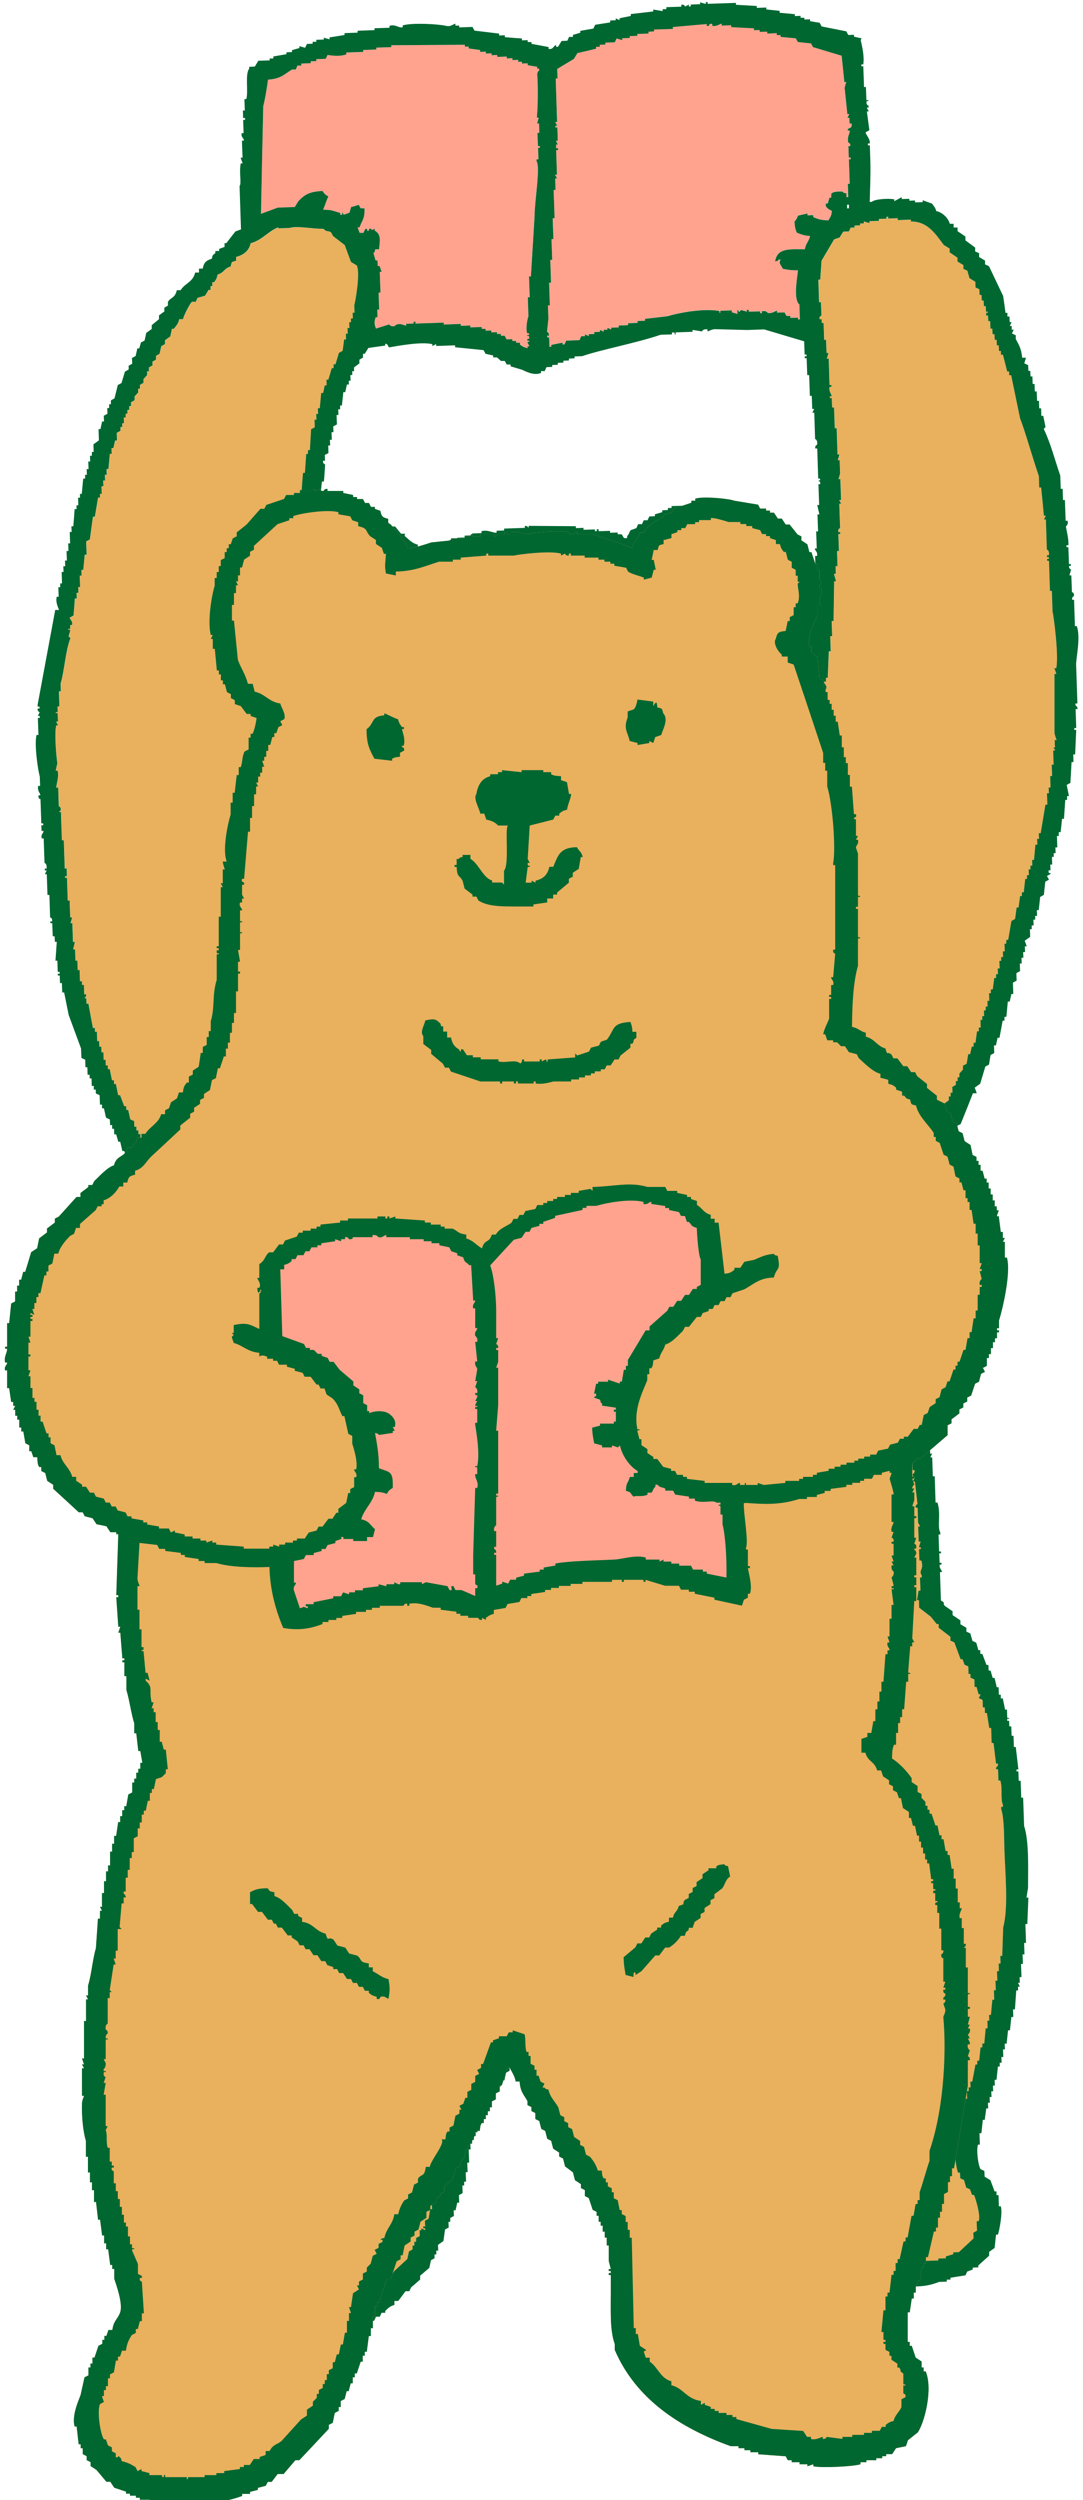
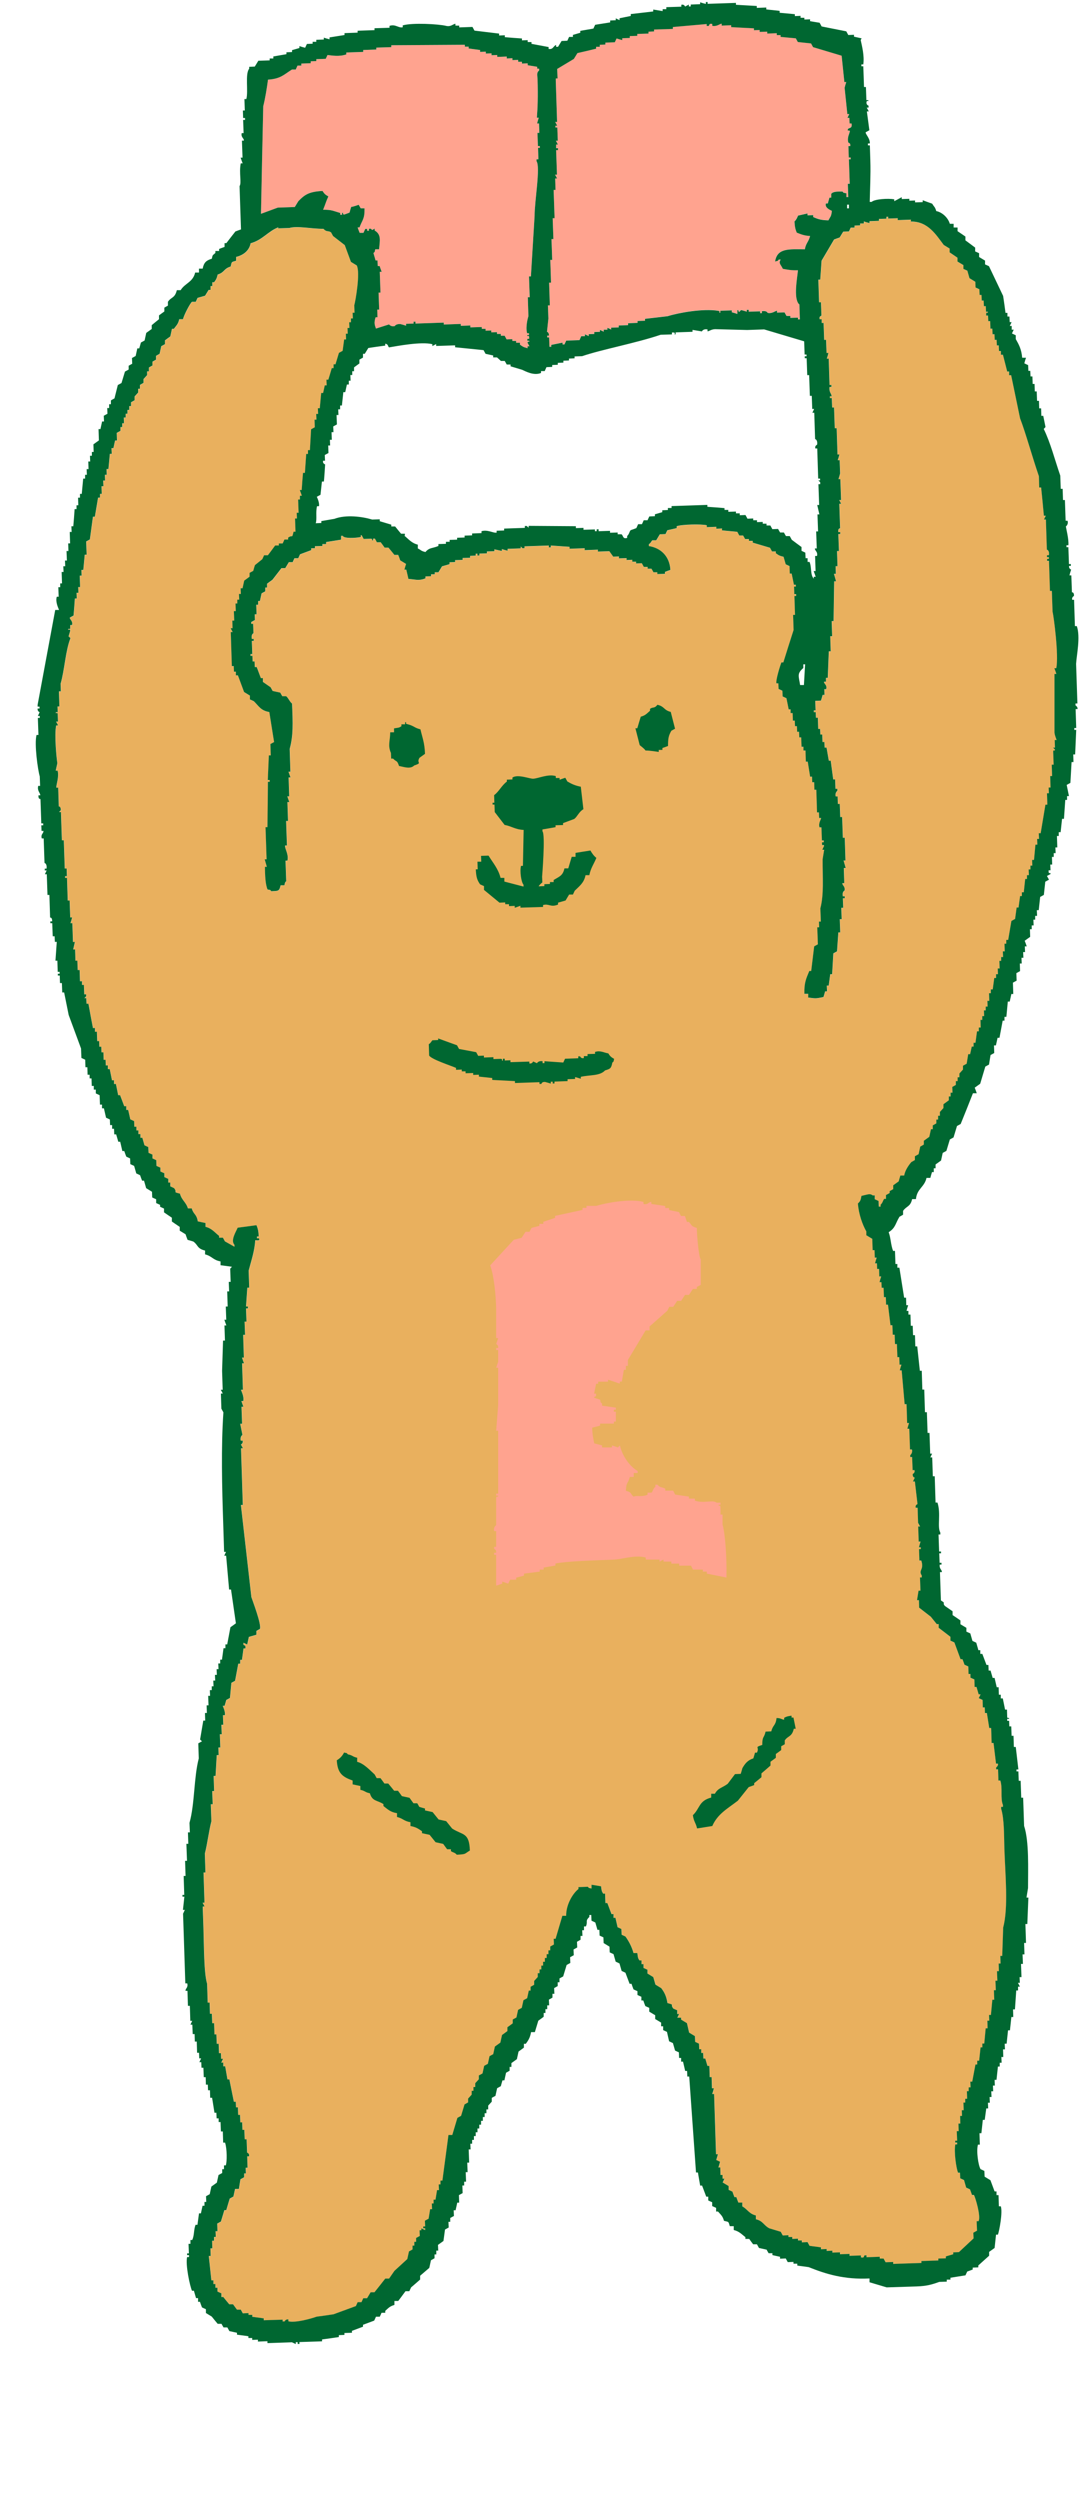
<svg xmlns="http://www.w3.org/2000/svg" id="Layer_2" viewBox="0 0 91 210" width="91" height="210">
  <g id="Layer_1-2">
    <g>
      <rect y="0" width="91" height="210" style="fill:none;" />
      <g>
        <g id="part-02">
          <g>
            <path d="M67.17,25.55l.04,1.27h-.16v-.15l-.64,.02v-.16h-.32c-.06-.09-.11-.2-.17-.3l-.63,.02v-.16c-.12-.01-.41,.27-.79,.18,0,0-.07-.21-.48-.14v.16h-.15v-.15l-.96,.03v-.16h-.16v.16c-.15-.05-.31-.1-.48-.14l-.15,.16c-.2-.11,.06-.17-.16-.15v.32c-.15-.05-.31-.1-.47-.14v-.16l-.96,.03v.16c-.22,.03,.06-.11-.16-.15-1.29-.22-3.39,.17-4.27,.45-.63,.07-1.26,.15-1.9,.22v.16l-.63,.02v.16l-.79,.03v.16l-.79,.03v.16l-.63,.02v.16c-.1-.05-.21-.1-.32-.15v.16h-.31v.17c-.1-.05-.21-.1-.32-.15v.16l-.47,.02v.16l-.47,.02v.16c-.1-.05-.21-.1-.32-.15v.16h-.31c-.05,.12-.1,.22-.15,.33l-1.11,.04c-.05,.11-.1,.21-.15,.32h-.16v-.15c-.32,.06-.64,.13-.95,.19v.16h-.15l-.03-.79h-.16v-.15h.15c0-.29-.17-.32-.17-.32,.04-.37,.08-.74,.12-1.11l-.04-1.11h.16l-.06-1.91h.16l-.06-1.91h.16l-.06-1.75h.16l-.06-1.75h.16l-.08-2.38h.16l-.03-.96h.16c-.06-.11-.11-.21-.17-.32h.16l-.07-2.06h.16v-.16h-.16v-.31h.15c-.06-.11-.11-.21-.17-.32h.16l-.04-1.11h-.16v-.15h.15c-.06-.11-.11-.21-.17-.32h.16l-.11-3.49v-.16h.15l-.03-.8c.47-.28,.93-.56,1.4-.84,.1-.16,.2-.32,.3-.49,.52-.12,1.05-.24,1.57-.37v-.16h.31v-.17l.47-.02v-.16l.79-.03c.05-.11,.1-.21,.15-.32,.16,.05,.32,.1,.48,.14v-.16l.63-.02v-.16l.63-.02v-.16l.94-.03v-.16l.47-.02v-.16l1.58-.05v-.16c.94-.08,1.89-.17,2.84-.25v.16h.16c.1-.06,0-.23,.31-.17v.16c.4,.08,.66-.19,.79-.18v.16l.8-.03v.16c.64,.03,1.28,.07,1.91,.1v.16l.48-.02v.16l.64-.02v.16l.8-.03v.16h.32v.15c.43,.04,.85,.08,1.28,.12,.06,.1,.11,.21,.17,.31,.37,.04,.74,.08,1.11,.12,.06,.1,.11,.21,.17,.31l2.4,.72c.08,.74,.15,1.47,.23,2.21h.16c-.05,.15-.1,.31-.14,.48,.08,.74,.15,1.47,.23,2.21h.16c-.05,.1-.1,.21-.15,.32h.16l.02,.47h.16c.1,.46-.25,.34-.3,.48-.08,.21,.08,.05,.16,.15,0,.2-.25,.52-.13,.96,.01,.05,.21,.04,.17,.31h-.16l.03,.96h.16v.15h-.15l.07,2.06h-.16l.04,1.11h-.16v-.31c-.33-.09-.15,.03-.33-.15-.38,0-.78-.02-.94,.19v.32h-.15c-.05,.17-.1,.33-.14,.49h-.16c-.11,.35,.33,.54,.5,.62-.05,.51-.13,.47-.29,.8-.6-.02-.83-.08-1.28-.28v-.16l-.48,.02v-.16c-.27,.06-.53,.12-.79,.18-.09,.21-.14,.34-.3,.49,.02,.45,.08,.68,.19,.94,.36,.14,.62,.26,1.12,.28-.12,.5-.35,.59-.44,1.12-1.35-.01-2.33-.11-2.5,1.03,.31-.11,.14,.02,.31-.17h.16c-.21,.33,.02,.42,.18,.78,.41,.07,.7,.14,1.27,.12-.05,.6-.4,2.35,.09,2.85Z" style="fill:#ffa38f; fill-rule:evenodd;" />
            <path d="M24.53,5.84h.32c.05-.12,.1-.22,.15-.33h.32v-.17l.79-.03v-.16l.47-.02v-.16l.79-.03c.05-.11,.1-.21,.15-.32,.39,.04,.95,.16,1.58-.05v-.16l1.42-.05v-.16l1.1-.04v-.16l1.26-.04v-.16c2.05-.01,4.12-.03,6.18-.04v.16h.32v.15c.32,.04,.64,.09,.96,.13v.16l.48-.02v.16l.48-.02v.16l.48-.02v.16l.8-.03v.16l.48-.02v.16l.48-.02v.16h.32v.15l.48-.02v.16c.27,.04,.54,.09,.8,.13v.16h.16v.15c-.24,.2-.14,.39-.13,.8,.04,1.35,.01,2.33-.06,3.17h.16c-.05,.15-.1,.32-.14,.48h.16l.03,.79h-.16l.04,1.11h.16v.15h-.15l.03,.96h-.16v.16c.35,.47-.17,3.4-.16,4.6-.1,1.69-.21,3.39-.31,5.08h-.16l.06,1.75h-.16l.05,1.59s-.27,.83-.11,1.43h.16v.15h-.15c.01,.23,.12-.06,.16,.16v.16h-.15v.16h.16c.05,.21-.04-.04-.15,.16,.06,.1,.11,.21,.17,.31h-.16v.16c-.35-.09-.39-.12-.64-.3v-.16h-.32v-.15h-.32v-.15l-.48,.02c-.06-.1-.11-.21-.17-.31h-.32v-.15h-.32v-.15l-.48,.02v-.16l-.48,.02v-.16h-.32v-.15l-.96,.03v-.16l-.8,.03v-.16l-1.43,.05v-.16l-2.38,.08v-.16h-.16v.16l-.63,.02v.16c-.15-.05-.31-.1-.48-.14-.38-.02-.47,.17-.47,.17-.32,.08-.48-.14-.48-.14-.37,.12-.73,.23-1.1,.35-.11-.32-.18-.47-.03-.95h.16l-.02-.64h.16l-.05-1.43h.16l-.06-1.75h.16c-.06-.16-.12-.32-.17-.48h-.16l-.02-.47h-.16c-.06-.2-.12-.41-.18-.62,.17-.19,.07,0,.15-.32h.32c.06-.7,.22-1.23-.37-1.58v-.16c-.39,.28-.12-.06-.48,.02v.16h-.15v-.15h-.16c-.05,.11-.1,.22-.15,.33h-.32c-.06-.15-.12-.3-.17-.46h.16c.23-.64,.44-.69,.42-1.6h-.32c-.06-.09-.11-.2-.17-.3,0,0-.45,.17-.63,.18-.05,.16-.1,.32-.14,.48-.16,.06-.31,.12-.47,.17-.2-.1,.06-.15-.16-.15v.16h-.15v-.15c-.6-.17-.7-.28-1.44-.27,.24-.59,.21-.61,.44-1.12-.25-.14-.34-.22-.49-.46-1.12,.06-1.49,.3-2.03,.86-.1,.16-.2,.32-.3,.49l-1.43,.05-1.41,.52c.06-3.01,.12-6.03,.19-9.04,.16-.62,.31-1.55,.4-2.23,1.09-.07,1.36-.45,2.03-.86Z" style="fill:#ffa38f; fill-rule:evenodd;" />
          </g>
          <path d="M23.38,19.19l.95-.03c.66-.2,1.87,.08,2.86,.07,.28,.31,.37,.12,.64,.3,.06,.1,.11,.21,.17,.31,.33,.25,.65,.51,.98,.76,.17,.47,.35,.94,.52,1.41,.16,.1,.32,.2,.49,.3,.31,.61-.11,3-.21,3.34l.02,.63h-.16l.02,.48h-.16v.32h-.15l.02,.48h-.16l.02,.48h-.16l.02,.48h-.16c-.04,.32-.09,.64-.13,.96-.1,.06-.21,.11-.31,.17-.1,.32-.19,.64-.29,.96h-.16v.32h-.15c-.1,.33-.19,.65-.29,.97h-.16l.02,.48h-.16c-.05,.22-.09,.43-.14,.64h-.16c-.04,.43-.08,.85-.12,1.28h-.16l.02,.48h-.16l.02,.48h-.16l.02,.64c-.1,.06-.21,.11-.31,.17-.03,.58-.07,1.16-.1,1.75h-.16v.32h-.15c-.04,.53-.07,1.06-.11,1.59h-.16c-.04,.48-.08,.96-.11,1.44h-.16c.06,.16,.12,.32,.17,.48h-.16v.32h-.15l.04,1.11h-.16l.02,.48h-.16l.04,1.11h-.16c-.16,.64-.04,.21-.46,.5v.16h-.31c-.05,.12-.1,.22-.15,.33h-.32v.17h-.31c-.2,.28-.41,.55-.61,.82h-.32c-.05,.12-.1,.22-.15,.33-.21,.17-.41,.33-.62,.5-.05,.16-.1,.32-.14,.48-.1,.06-.21,.11-.31,.17v.32c-.14,.11-.3,.22-.45,.33-.05,.21-.09,.43-.14,.64h-.16l.02,.48h-.16l.02,.48h-.16v.32h-.15l.02,.64h-.16l.03,.8h-.16l.02,.64h-.16c.06,.11,.11,.21,.17,.32h-.16l.09,2.86h.16l.02,.47h.16v.31h.17l.52,1.4c.16,.1,.32,.2,.49,.3v.32c.12,.05,.22,.1,.33,.15,.42,.41,.58,.79,1.3,.91,.13,.84,.27,1.68,.4,2.52-.1,.06-.21,.11-.31,.17l.03,.95h-.16c-.03,.69-.06,1.38-.09,2.07h.16v.15h-.15c-.01,1.27-.02,2.54-.04,3.81h-.16l.09,2.7h-.16c.06,.21,.12,.42,.18,.63h-.16c.01,.69,.03,1.45,.22,1.9,.32,.09,.14-.03,.32,.15,.6-.03,.66,.01,.78-.5h.32c.04-.32,.15-.33,.15-.33l-.06-1.74h.16c.13-.52-.24-1.02-.2-1.27h.16l-.07-2.06h.16l-.05-1.59h.16c-.06-.16-.12-.32-.17-.48h.16l-.05-1.59h.16c-.06-.16-.12-.32-.17-.48h.16l-.06-1.91c.31-1.14,.27-2.13,.2-3.81-.2-.15-.33-.51-.5-.62h-.32c-.06-.09-.11-.2-.17-.3-.21-.05-.43-.09-.64-.14-.06-.1-.11-.21-.17-.31-.22-.15-.43-.3-.65-.45v-.32h-.17c-.12-.31-.23-.62-.35-.93h-.16l-.02-.47h-.16l-.02-.47h-.16v-.15h.15l-.04-1.11h.16v-.16h-.16c-.08-.41,.14-.48,.14-.48l-.03-.79h-.16v-.15c.1-.06,.2-.11,.31-.17l-.02-.48h.16l-.03-.8h.16v-.32h.15c.05-.22,.09-.43,.14-.64,.1-.06,.21-.11,.31-.17v-.32h.15v-.32c.14-.11,.3-.22,.45-.33,.25-.33,.51-.65,.76-.98h.32c.1-.17,.2-.33,.3-.5h.32c.05-.12,.1-.22,.15-.33h.32c.05-.12,.1-.22,.15-.33,.31-.12,.63-.23,.94-.35v-.16h.31v-.17l.63-.02v-.16h.31v-.17c.42-.07,.84-.13,1.26-.2v-.32h.15c.06,.24,1.1,.18,1.43,.11,.22-.05-.07-.16,.15-.16,.06,.1,.11,.21,.17,.31l.63-.02c.21,.07-.06,.11,.16,.15v-.16h.15c.06,.1,.11,.2,.17,.31h.32c.11,.14,.22,.3,.33,.45h.32c.17,.2,.33,.4,.5,.61h.32c.06,.15,.12,.3,.17,.46,.16,.1,.32,.2,.49,.3-.05,.16-.1,.32-.14,.48h.16c.06,.26,.12,.52,.18,.78,.56,.02,.83,.19,1.43-.05v-.16l.47-.02v-.16h.31v-.17h.31c.1-.17,.2-.33,.3-.5,.21-.06,.42-.12,.63-.18v-.16l.47-.02v-.16l.63-.02v-.16l.63-.02v-.16l.47-.02v-.16h.15v.15h.16v-.16l.63-.02v-.16l.63-.02v-.16c.21,.05,.42,.09,.63,.14v-.16c.15,.05,.32,.1,.48,.14v-.16l1.1-.04v-.16l.16,.15h.16v-.16l2.05-.07v.16h.16v-.16c.52,.04,1.05,.07,1.58,.11v.16l1.27-.04v.16l1.11-.04v.16l.96-.03c.11,.15,.22,.31,.33,.46l.48-.02v.16l.64-.02v.16l.48-.02v.16h.32v.15l.48-.02c.06,.1,.11,.21,.17,.31h.32v.15h.32c.06,.09,.11,.2,.17,.3h.32v.15l.64-.02v-.16c.15-.06,.31-.12,.46-.17-.07-1.16-.82-1.85-1.81-2v-.16c.19-.11,.2-.26,.3-.33h.32c.1-.17,.2-.33,.3-.5l.48-.02c.05-.11,.1-.21,.15-.32,.26-.06,.52-.12,.79-.18v-.16c.44-.16,2.1-.19,2.53-.08v.16l.8-.03v.16l.48-.02v.16c.43,.04,.85,.08,1.28,.12,.06,.1,.11,.21,.17,.31h.32c.06,.09,.11,.2,.17,.3h.32v.15h.32v.15l1.45,.43c.06,.1,.11,.21,.17,.31h.32v.15c.25,.18,.29,.21,.65,.3,.06,.21,.12,.42,.18,.63,.11,.05,.21,.1,.32,.15l.02,.63h.16c.06,.31,.13,.62,.19,.94h.16v.15h-.15l.02,.64h.16v.15h-.15l.05,1.59h-.16l.04,1.27c-.29,.91-.58,1.81-.86,2.72h-.16c-.09,.2-.5,1.51-.42,1.76h.16l.02,.47c.11,.05,.21,.1,.32,.15l.02,.48c.11,.05,.21,.1,.32,.15,.06,.31,.13,.63,.19,.94h.16v.31h.17l.02,.63h.16l.02,.47h.16l.02,.47h.16l.02,.47h.16l.03,.79h.16v.31h.17l.03,.94h.16c.07,.42,.13,.84,.2,1.26h.16l.02,.47h.16l.02,.63h.16l.06,1.9h.16l.02,.47h.16c.02,.1-.25,.42-.13,.79h.16l.04,1.1h.16v.15h-.15v.16c.04,.22,.16-.07,.17,.15-.05,.11-.1,.21-.15,.32h.16c-.04,.26-.09,.53-.13,.79-.01,1.56,.12,2.94-.19,4.13l.04,1.11h-.16l.02,.48h-.16l.05,1.43c-.1,.06-.21,.11-.31,.17-.08,.69-.17,1.38-.25,2.07h-.16c-.27,.65-.44,1-.41,1.92h.32v.31c.65,.08,.58,.1,1.28-.04,.05-.16,.1-.32,.14-.48h.16l-.02-.48h.16c.04-.32,.09-.64,.13-.96h.16c.03-.59,.07-1.17,.1-1.75,.1-.06,.21-.11,.31-.17,.04-.53,.07-1.06,.11-1.59h.16l-.04-1.11h.16l-.03-.96h.16l-.03-.8h.16v-.16h-.16c-.08-.4,.14-.48,.14-.48,.08-.37-.2-.42-.18-.63h.16l-.04-1.27h.16c-.06-.21-.12-.42-.18-.63h.16l-.06-1.91h-.16l-.06-1.74h-.16l-.04-1.1h-.16l-.02-.63h-.16c-.09-.3,.14-.48,.14-.48v-.16h-.16l-.03-.79h-.16c-.07-.52-.14-1.05-.21-1.57h-.16c-.06-.36-.13-.73-.19-1.1h-.16l-.02-.47h-.16l-.02-.63h-.16l-.02-.47h-.16l-.03-.94h-.16l-.02-.47h-.16v-.15h.15l-.03-.8,.48-.02c.05-.16,.1-.32,.14-.48h.16l-.02-.48h.16c.1-.37-.21-.44-.18-.63h.16v-.32h.15c.03-.75,.06-1.49,.09-2.23h.16l-.04-1.27h.16l-.04-1.27h.16c.02-1.12,.03-2.23,.05-3.34h.16c-.06-.21-.12-.42-.18-.63h.16l-.02-.64h.16l-.04-1.27h.16l-.05-1.43h.16v-.16h-.16c-.05-.35,.15-.32,.15-.32l-.07-2.06h.16c-.06-.11-.11-.21-.17-.32h.16l-.06-1.75h-.16c.05-.15,.1-.32,.14-.48l-.04-1.11h-.16c.05-.15,.1-.32,.14-.48h-.16l-.07-2.21h-.16l-.06-1.74h-.16l-.03-.79h-.16v-.15h.15c0-.2-.25-.36-.18-.79h.16v-.16h-.16l-.07-2.21h-.16c.05-.15,.1-.31,.14-.48h-.16l-.04-1.1h-.16l-.05-1.42h-.16v-.31h-.17c-.08-.26,.14-.27,.15-.32l-.04-1.11h-.16l-.06-1.9h.16c.04-.53,.07-1.06,.11-1.59,.35-.59,.7-1.18,1.05-1.78,.16-.06,.31-.12,.47-.17,.1-.16,.2-.32,.3-.49l.48-.02c.05-.11,.1-.21,.15-.32h.32v-.17l.47-.02v-.16h.31v-.17c.15,.05,.31,.1,.48,.14v-.16l.79-.03v-.16l.63-.02v-.16h.15v.15l.8-.03v.16l1.11-.04v.16c1.44-.02,2.12,1.13,2.76,1.97,.16,.1,.32,.2,.49,.3v.32c.23,.15,.44,.3,.66,.45v.32c.17,.1,.33,.2,.5,.3v.32c.12,.05,.22,.1,.33,.15,.06,.21,.12,.42,.18,.63,.16,.1,.32,.2,.49,.3l.02,.48c.11,.05,.21,.1,.32,.15l.02,.48h.16l.02,.47h.16l.02,.47h.16l.02,.47h.16c-.03,.22-.1-.06-.15,.16v.16h.16l.02,.47h.16l.02,.63h.16l.02,.47h.16l.02,.47h.16l.02,.47h.16l.02,.47h.16v.31h.17c.12,.47,.24,.94,.36,1.41h.16v.31h.17c.25,1.2,.5,2.41,.75,3.62,.47,1.22,1.03,3.26,1.58,4.86l.03,.95h.16c.08,.78,.16,1.57,.23,2.37h.16c-.05,.1-.1,.21-.15,.32h.16l.08,2.53s.24,.05,.17,.47h-.16v.16h.16v.15h-.15v.16h.16l.08,2.53h.16l.06,1.74c.09,.33,.54,3.7,.31,4.75h-.16c.06,.16,.12,.32,.17,.48h-.16c0,1.64,0,3.28,0,4.92,.02,.26,.18,.61,.18,.63h-.16l.02,.64h-.16l.16,.16c-.01,.22-.11-.06-.15,.16l.04,1.11h-.16l.03,.96h-.16l.03,.96h-.16l.02,.48h-.16l.03,.96h-.16c-.13,.8-.27,1.6-.4,2.4h-.16l.02,.48h-.16l.02,.48h-.16c-.04,.43-.08,.85-.12,1.28h-.16l.02,.48h-.16v.32h-.15l.02,.48h-.16v.32h-.15c-.04,.38-.08,.75-.12,1.12h-.16v.32h-.15c-.04,.32-.09,.64-.13,.96h-.16c-.04,.32-.09,.64-.13,.96-.1,.06-.21,.11-.31,.17-.09,.53-.18,1.06-.27,1.59h-.16v.32h-.15l.02,.64h-.16l.02,.48h-.16v.32h-.15l.02,.64h-.16l.02,.48h-.16v.32h-.15c-.04,.32-.09,.64-.13,.96h-.16v.32h-.15l.02,.64h-.16l.02,.48h-.16v.32h-.15l.02,.48h-.16v.32h-.15l.02,.64h-.16v.32h-.15c-.04,.32-.09,.64-.13,.96h-.16v.32h-.15c-.05,.22-.09,.43-.14,.64h-.16c-.04,.27-.09,.54-.13,.8-.1,.06-.21,.11-.31,.17v.32l-.3,.33v.32h-.15v.32h-.15v.32c-.09,.06-.2,.11-.3,.17l.02,.48h-.16v.32h-.15v.32c-.14,.11-.3,.22-.45,.33v.32l-.3,.33v.32h-.15v.32h-.15v.32c-.09,.06-.2,.11-.3,.17v.32h-.15c-.05,.22-.09,.43-.14,.64-.15,.11-.31,.22-.46,.33v.32c-.09,.06-.2,.11-.3,.17-.05,.21-.09,.43-.14,.64-.1,.06-.21,.11-.31,.17v.32c-.09,.06-.2,.11-.3,.17-.25,.3-.52,.69-.6,1.13h-.32c-.05,.17-.1,.33-.14,.49-.15,.11-.31,.22-.46,.33v.32c-.09,.06-.2,.11-.3,.17v.16c-.1,.06-.2,.11-.31,.17v.32h-.15c-.14,.2-.11,.31-.3,.49v.16h-.15l-.02-.47c-.11-.05-.21-.1-.32-.15v-.32h-.17c-.24-.19-.43-.07-.95,.04-.06,.35-.09,.45-.3,.64,.07,.88,.37,1.75,.71,2.35v.32c.17,.1,.33,.2,.5,.3l.03,.95h.16l.02,.63h.16c-.05,.15-.1,.31-.14,.48h.16l.02,.47h.16l.02,.63h.16c-.05,.15-.1,.31-.14,.48h.16l.02,.47h.16l.03,.79h.16l.02,.63h.16c.07,.57,.14,1.15,.21,1.73h.16l.03,.79h.16l.03,.79h.16l.04,1.1h.16l.02,.63h.16c-.05,.15-.1,.31-.14,.48h.16c.08,.94,.17,1.89,.25,2.84h.16l.05,1.58h.16c-.05,.15-.1,.31-.14,.48h.16l.06,1.74h.16c.09,.3-.14,.48-.14,.48v.16h.16l.04,1.1h.16c.06,.24-.15,.31-.15,.32-.03,.29,.17,.31,.17,.31-.05,.11-.1,.21-.15,.32h.16c.07,.63,.15,1.26,.22,1.89,0,.03-.21,.06-.15,.32h.16l.04,1.26c.06,.1,.11,.21,.17,.31h-.16l.04,1.27h.16c-.05,.15-.1,.32-.14,.48h.16v.15h-.15l.03,.96h.16c.26,.81-.27,.78,.04,1.26v.16h-.15l.04,1.11h-.16c-.04,.27-.09,.54-.13,.8h.16l.02,.63c.33,.25,.65,.51,.98,.76,.17,.21,.33,.41,.5,.62h.16v.31c.34,.25,.66,.51,.99,.76v.32c.12,.05,.22,.1,.33,.15,.17,.47,.35,.94,.52,1.41h.16c.06,.15,.12,.31,.17,.46,.11,.05,.21,.1,.32,.15l.02,.63h.16v.31c.12,.05,.22,.1,.33,.15l.02,.63h.16c.06,.2,.12,.41,.18,.62h.16c-.05,.1-.1,.21-.15,.32,.11,.05,.21,.1,.32,.15l.02,.63h.16l.02,.47h.16c.07,.42,.13,.84,.2,1.26h.16l.04,1.26h.16c.07,.57,.14,1.15,.21,1.73h.16c.05,.18-.15,.32-.15,.32v.16h.16l.03,.94h.16c.21,.64-.01,1.5,.22,2.05v.16h-.15v.16c.26,.83,.24,2.23,.27,3.32,.07,2.19,.35,4.96-.1,6.66-.03,.79-.05,1.59-.08,2.38h-.16l.02,.64h-.16l.02,.64h-.16l.03,.8h-.16l.03,.8h-.16l.03,.8h-.16c-.04,.43-.08,.85-.12,1.28h-.16l.02,.48h-.16l.02,.64h-.16c-.04,.43-.08,.85-.12,1.28h-.16v.32h-.15c-.04,.38-.08,.75-.12,1.12h-.16v.32h-.15c-.09,.48-.18,.96-.27,1.44h-.16l.02,.48h-.16v.32h-.15l.02,.64h-.16v.32h-.15l.02,.64h-.16l.02,.48h-.16l.02,.64h-.16l.02,.64h-.16l.03,.8h-.16v.16h.16v.15h-.15c-.13,.58,.07,2.01,.23,2.38h.16l.02,.47c.11,.05,.21,.1,.32,.15,.06,.21,.12,.42,.18,.63,.11,.05,.21,.1,.32,.15,.06,.16,.12,.31,.17,.47h.16c.1,.14,.61,1.79,.39,2.2h-.16l.03,.8c-.1,.06-.21,.11-.31,.17l.02,.48c-.41,.38-.82,.77-1.23,1.15l-.48,.02v.16c-.2,.06-.41,.12-.62,.18v.16l-.63,.02v.16l-1.42,.05v.16l-2.37,.08v-.16l-.64,.02c-.06-.1-.11-.21-.17-.31h-.32v-.15l-1.11,.04v-.16h-.16c-.1,.08,0,.24-.31,.17v-.16l-.96,.03v-.16l-.8,.03v-.16l-.64,.02v-.16l-.48,.02v-.16l-.48,.02v-.16c-.32-.04-.64-.09-.96-.13-.06-.1-.11-.21-.17-.31l-.48,.02v-.16h-.32v-.15l-.48,.02v-.16h-.32v-.15l-.48,.02c-.06-.1-.11-.21-.17-.31-.32-.1-.64-.19-.96-.29-.47-.24-.52-.62-1.13-.76v-.32c-.58-.14-.69-.51-1.14-.76v-.32h-.33c-.06-.15-.12-.3-.17-.46h-.16c-.06-.15-.12-.31-.17-.46-.11-.05-.21-.1-.32-.15v-.32c-.17-.1-.33-.2-.5-.3,.05-.11,.1-.21,.15-.32h-.16v-.31h-.17l-.02-.63h-.16c.05-.15,.1-.32,.14-.48-.11-.05-.21-.1-.32-.15,.05-.16,.1-.32,.14-.48h-.16l-.16-5.06h-.16c.05-.15,.1-.31,.14-.48h-.16l-.03-.94h-.16l-.03-.94h-.16c-.06-.2-.12-.41-.18-.62h-.16l-.02-.47h-.16v-.31h-.17l-.02-.47c-.11-.05-.21-.1-.32-.15l-.02-.48c-.16-.1-.32-.2-.49-.3-.06-.26-.12-.52-.18-.79-.16-.1-.32-.2-.49-.3v-.16h-.32c.05-.1,.1-.2,.15-.31h-.16v-.31c-.12-.05-.22-.1-.33-.15-.3-.39,.16-.28-.49-.46-.09-.56-.24-.88-.52-1.25-.16-.1-.32-.2-.49-.3-.06-.21-.12-.42-.18-.63-.16-.1-.32-.2-.49-.3v-.32c-.12-.05-.22-.1-.33-.15v-.32h-.17v-.31h-.17c-.15-.21-.13-.27-.18-.62h-.32c-.15-.53-.38-.97-.68-1.39-.11-.05-.21-.1-.32-.15l-.02-.48c-.11-.05-.21-.1-.32-.15-.06-.26-.12-.52-.18-.79h-.16v-.31h-.17c-.12-.31-.23-.62-.35-.93h-.16l-.03-.79h-.16c-.14-.22-.13-.26-.18-.62-.27-.04-.53-.09-.8-.13v.32c-.31-.09-.13,.03-.31-.15l-.79,.03v.16c-.51,.4-1.05,1.36-1.03,2.25h-.32c-.19,.65-.38,1.29-.57,1.93h-.16l.02,.48c-.1,.06-.21,.11-.31,.17v.32h-.15v.32h-.15v.32h-.15v.32h-.15v.32h-.15v.32h-.15v.32h-.15v.32l-.3,.33v.32c-.09,.06-.2,.11-.3,.17v.32h-.15c-.05,.22-.09,.43-.14,.64-.1,.06-.21,.11-.31,.17-.05,.21-.09,.43-.14,.64-.1,.06-.21,.11-.31,.17-.05,.21-.09,.43-.14,.64-.1,.06-.21,.11-.31,.17v.32c-.14,.11-.3,.22-.45,.33v.32c-.14,.11-.3,.22-.45,.33-.05,.21-.09,.43-.14,.64-.15,.11-.31,.22-.46,.33-.05,.21-.09,.43-.14,.64-.1,.06-.21,.11-.31,.17-.05,.21-.09,.43-.14,.64-.1,.06-.21,.11-.31,.17-.05,.21-.09,.43-.14,.64-.1,.06-.21,.11-.31,.17v.32l-.3,.33v.32h-.15v.32h-.15v.32l-.3,.33v.32c-.09,.06-.2,.11-.3,.17-.1,.32-.19,.64-.29,.96-.1,.06-.21,.11-.31,.17-.14,.48-.29,.96-.43,1.44h-.32c-.17,1.28-.34,2.56-.51,3.83h-.16v.32h-.15l.02,.48h-.16c-.04,.27-.09,.54-.13,.8h-.16v.32h-.15l.02,.48h-.16c-.04,.27-.09,.54-.13,.8-.1,.06-.21,.11-.31,.17l.02,.48h-.16v.16h.16v.15c-.1-.05-.21-.1-.32-.15v.16h-.15l.02,.48c-.1,.06-.21,.11-.31,.17v.32h-.15v.32h-.15v.32c-.09,.06-.2,.11-.3,.17-.05,.21-.09,.43-.14,.64-.36,.33-.72,.66-1.08,.99-.15,.22-.3,.43-.45,.65h-.32c-.3,.39-.61,.77-.91,1.15h-.32c-.1,.17-.2,.33-.3,.5h-.32c-.05,.12-.1,.22-.15,.33h-.32c-.05,.12-.1,.22-.15,.33-.63,.23-1.25,.46-1.88,.69-.47,.07-.95,.14-1.42,.2-.38,.14-1.75,.54-2.37,.39v-.16c-.23-.04-.32,.17-.32,.17h-.16v-.15l-1.59,.05v-.16c-.32-.04-.64-.09-.96-.13v-.16h-.32v-.15l-.48,.02c-.06-.1-.11-.21-.17-.31h-.32c-.11-.14-.22-.3-.33-.45h-.32c-.17-.2-.33-.4-.5-.61h-.16v-.31c-.12-.05-.22-.1-.33-.15v-.32h-.17v-.31h-.17v-.31h-.17c-.07-.68-.15-1.36-.22-2.05h.16l-.02-.64h.16l-.02-.64h.16v-.32h.15l-.02-.48h.16l-.02-.64c.1-.06,.21-.11,.31-.17,.1-.32,.19-.64,.29-.96h.16c.1-.33,.19-.65,.29-.97,.1-.06,.21-.11,.31-.17,.05-.21,.09-.43,.14-.64h.32c.04-.28,.09-.54,.13-.81,.1-.06,.21-.11,.31-.17v-.32h.15l-.02-.48h.16l-.03-.96h.16c.04-.27-.16-.28-.17-.32l-.04-1.11h-.16l-.03-.79h-.16l-.02-.63h-.16l-.02-.63h-.16l-.02-.63h-.16l-.02-.47h-.16c-.13-.62-.25-1.25-.38-1.88h-.16c-.06-.36-.13-.73-.19-1.1h-.16v-.31h-.17c.05-.1,.1-.21,.15-.32h-.16l-.02-.47h-.16l-.03-.79h-.16l-.03-.79h-.16l-.03-.94h-.16l-.03-.79h-.16l-.03-.94h-.16l-.05-1.58c-.27-.89-.26-3.14-.31-4.75l-.06-1.74h.16c-.06-.11-.11-.21-.17-.32h.16l-.08-2.54h.16l-.05-1.59c.21-.8,.34-1.92,.55-2.71l-.05-1.43h.16l-.04-1.11h.16l-.04-1.27h.16c.03-.59,.07-1.17,.1-1.75h.16l-.02-.64h.16l-.04-1.11h.16l-.03-.8h.16l-.03-.8h.16c.07-.27-.18-.79-.18-.79h.16c.05-.17,.1-.33,.14-.49,.1-.06,.21-.11,.31-.17,.04-.42,.08-.85,.12-1.27,.1-.06,.21-.11,.31-.17,.09-.48,.18-.96,.27-1.44h.16v-.32h.15c.04-.32,.09-.64,.13-.96h.16c.03-.33-.07-.19-.17-.32v-.16c.1,.05,.21,.1,.32,.15,.05-.21,.09-.43,.14-.64,.21-.06,.42-.12,.63-.18v-.32c.09-.06,.2-.11,.3-.17,.14-.38-.61-2.33-.72-2.67-.29-2.58-.59-5.16-.88-7.74h.16l-.15-4.76h.16c-.06-.11-.11-.21-.17-.32,0,0,.2-.08,.15-.32h-.16c-.08-.37,.14-.48,.14-.48-.06-.31-.13-.63-.19-.94h.16l-.05-1.43h.16c-.06-.16-.12-.32-.17-.48h.16c.08-.42-.19-.86-.19-.95h.16l-.07-2.22h.16c-.06-.16-.12-.32-.17-.48h.16l-.06-1.91h.16l-.04-1.11h.16l-.04-1.11h.16v-.16h-.16c.04-.52,.07-1.05,.11-1.58h.16l-.05-1.43c.2-.77,.52-1.71,.55-2.55,.09-.03,.47,.09,.31-.17h-.16v-.15h.15c-.02-.46-.08-.68-.19-.95-.53,.07-1.05,.14-1.58,.21-.17,.39-.61,1.07-.27,1.44v.16c-.26-.15-.53-.3-.8-.45-.06-.1-.11-.21-.17-.31h-.32v-.15c-.37-.29-.62-.64-1.14-.76v-.32c-.22-.05-.44-.09-.65-.14-.11-.65-.35-.54-.51-1.09h-.32c-.17-.55-.52-.67-.67-1.24-.65-.16-.18-.06-.49-.46-.11-.05-.21-.1-.32-.15v-.32h-.17v-.31c-.12-.05-.22-.1-.33-.15v-.32c-.12-.05-.22-.1-.33-.15v-.32c-.12-.05-.22-.1-.33-.15l-.02-.48c-.11-.05-.21-.1-.32-.15v-.32c-.12-.05-.22-.1-.33-.15l-.02-.48c-.11-.05-.21-.1-.32-.15-.06-.21-.12-.42-.18-.63h-.16v-.31h-.17v-.31h-.17v-.31h-.17l-.02-.47c-.11-.05-.21-.1-.32-.15-.06-.26-.12-.52-.18-.79h-.16v-.31h-.17c-.12-.31-.23-.62-.35-.93h-.16c-.06-.31-.13-.63-.19-.94h-.16v-.31h-.17c-.06-.31-.13-.63-.19-.94h-.16v-.31h-.17l-.02-.47h-.16l-.02-.63h-.16l-.02-.47h-.16l-.02-.47h-.16l-.03-.79h-.16v-.31h-.17c-.13-.68-.26-1.36-.38-2.04h-.16l-.02-.47h-.16l.15-.16v-.16h-.16l-.03-.79h-.16v-.31h-.17l-.03-.94h-.16l-.03-.79h-.16l-.03-.94h-.16c.05-.21,.09-.42,.14-.63h-.16l-.05-1.58h-.16c.05-.15,.1-.31,.14-.48h-.16l-.05-1.42h-.16l-.06-1.9h-.16v-.15h.15l-.02-.64h-.16l-.08-2.37h-.16l-.08-2.37h-.16l.15-.16c0-.35-.17-.31-.17-.31l-.05-1.58h-.16c-.01-.27,.25-.91,.11-1.43h-.16c.05-.21,.09-.42,.14-.63-.06-.29-.27-2.38-.1-3.17h.16c-.06-.11-.11-.21-.17-.32h.16l-.02-.64c-.06-.22-.19,.07-.16-.15h.16l-.02-.48h.16l-.04-1.27h.16l-.02-.64c.34-1.15,.4-2.74,.83-3.83l-.16-.15c.05-.16,.1-.32,.14-.48-.06-.22-.22,.06-.16-.15h.16v-.32h.15c.1-.35-.23-.48-.18-.63,.1-.06,.21-.11,.31-.17,.04-.48,.08-.95,.11-1.43h.16l-.02-.48h.16l-.02-.48h.16l-.03-.96h.16l-.02-.48h.16c.04-.43,.08-.85,.12-1.28h.16l-.04-1.11c.1-.06,.21-.11,.31-.17,.09-.64,.17-1.27,.26-1.91h.16c.09-.54,.18-1.07,.27-1.6h.16v-.32h.15l-.02-.64h.16l-.02-.48h.16l-.02-.48h.16l-.02-.48h.16c.04-.43,.08-.85,.12-1.28h.16l-.02-.48h.16c.05-.22,.09-.43,.14-.64h.16l-.02-.64c.1-.06,.21-.11,.31-.17v-.32h.15v-.32h.15l-.02-.48h.16v-.32h.15v-.32h.15v-.32h.15v-.32c.09-.06,.2-.11,.3-.17v-.32l.3-.33v-.32h.15v-.32c.09-.06,.2-.11,.3-.17v-.32l.3-.33v-.32h.15v-.32c.09-.06,.2-.11,.3-.17v-.32c.09-.06,.2-.11,.3-.17v-.32c.09-.06,.2-.11,.3-.17,.05-.21,.09-.43,.14-.64,.1-.06,.21-.11,.31-.17v-.32c.14-.11,.3-.22,.45-.33,.05-.21,.09-.43,.14-.64h.16c.21-.29,.36-.39,.45-.81h.32c.06-.32,.58-1.32,.75-1.46h.32c.05-.12,.1-.22,.15-.33,.21-.06,.42-.12,.63-.18,.1-.16,.2-.32,.3-.49h.16v-.32h.15v-.32h.15c.18-.25,.21-.29,.3-.65,.61-.19,.48-.49,1.09-.67,.11-.43,.03-.36,.46-.49v-.32c.62-.15,1.1-.53,1.22-1.15,.97-.25,1.48-1.02,2.33-1.34Z" style="fill:#e9b05e; fill-rule:evenodd;" />
          <path d="M72.32,3.36c.11,.52,.32,1.31,.22,2.05h-.16v.16h.16l.06,1.74h.16l.04,1.1h.16c.04,.21-.11-.06-.15,.16-.04,.25,.17,.3,.17,.31v.16h-.15c.06,.11,.11,.21,.17,.32h-.16c.07,.53,.14,1.06,.21,1.58-.1,.06-.21,.11-.31,.17-.03,.17,.37,.49,.35,.94h-.16v.16h.16l.04,1.26c.04,1.23-.03,2.46-.05,3.49h.16c.24-.24,1.39-.31,1.9-.22v.16c.21-.11,.42-.22,.63-.34v.16l.64-.02v.16l.48-.02v.16l.64-.02v-.16c.26,.1,.53,.19,.8,.29,.16,.28,.23,.24,.34,.62,.51,.1,1,.57,1.14,1.07h.32v.31h.33v.31c.23,.15,.44,.3,.66,.45v.32c.28,.2,.55,.41,.82,.61v.32c.12,.05,.22,.1,.33,.15v.32c.17,.1,.33,.2,.5,.3v.32c.12,.05,.22,.1,.33,.15,.4,.83,.79,1.67,1.19,2.5,.07,.47,.14,.95,.2,1.42h.16v.31h.17l.02,.47h.16c-.05,.1-.1,.21-.15,.32h.16v.31h.17c-.05,.1-.1,.21-.15,.32,.11,.05,.21,.1,.32,.15v.32c.26,.46,.48,.85,.54,1.57h.32c-.05,.15-.1,.31-.14,.47,.11,.05,.21,.1,.32,.15l.02,.48h.16l.02,.47h.16l.02,.63h.16l.02,.63h.16l.03,.79h.16l.02,.63h.16l.02,.63h.16c.06,.31,.13,.63,.19,.94l-.15,.16c.57,1.16,.94,2.62,1.39,3.92l.04,1.11h.16l.03,.94h.16l.06,1.74h.16c.1,.32-.14,.48-.14,.48,0,.07,.27,1.12,.21,1.58h-.16v.16h.16l.05,1.42h.16v.15h-.15c-.04,.25,.17,.3,.17,.32-.05,.16-.1,.32-.14,.48h.16l.05,1.42s.2-.02,.17,.31c0,0-.2,.09-.15,.32h.16l.07,2.21h.16c.32,.92-.02,2.44-.06,3.17l.11,3.33h-.16v.16s.21,.13,.17,.31h-.16l.05,1.59h-.16v.16h.16c-.03,.68-.06,1.37-.09,2.06h-.16l.02,.64h-.16c-.03,.59-.07,1.17-.1,1.75-.1,.06-.21,.11-.31,.17,.06,.31,.13,.63,.19,.94h-.16v.32h-.15c-.04,.53-.07,1.06-.11,1.59h-.16c-.04,.38-.08,.75-.12,1.12h-.16v.32h-.15l.03,.96h-.16l.02,.48h-.16v.32h-.15l.02,.64h-.16l.02,.48h-.16v.16c.07,.21,.11-.06,.17,.15-.1,.06-.21,.11-.31,.17,.06,.1,.11,.21,.17,.31-.1,.06-.21,.11-.31,.17-.04,.37-.08,.74-.12,1.11-.1,.06-.21,.11-.31,.17-.04,.37-.08,.74-.12,1.11h-.16l.02,.48h-.16v.32h-.15l.02,.48h-.16v.32h-.15l.02,.64c-.15,.11-.31,.22-.46,.33,.06,.16,.12,.31,.17,.47h-.16l.02,.48h-.16l.02,.48h-.16l.02,.48h-.16l.02,.64c-.1,.06-.21,.11-.31,.17l.02,.63c-.1,.06-.21,.11-.31,.17l.03,.95h-.16c-.05,.22-.09,.43-.14,.64h-.16c-.04,.43-.08,.85-.12,1.28h-.16v.32h-.15c-.09,.48-.18,.96-.27,1.44h-.16c-.05,.22-.09,.43-.14,.64h-.16l.02,.64c-.1,.06-.21,.11-.31,.17-.04,.27-.09,.53-.13,.8-.1,.06-.21,.11-.31,.17-.14,.48-.29,.96-.43,1.44-.15,.11-.31,.22-.46,.33,.06,.16,.12,.31,.17,.47h-.32c-.34,.87-.68,1.72-1.03,2.58-.1,.06-.21,.11-.31,.17-.1,.32-.19,.64-.29,.96-.1,.06-.21,.11-.31,.17-.1,.32-.19,.64-.29,.96-.1,.06-.21,.11-.31,.17-.05,.21-.09,.43-.14,.64-.15,.11-.31,.22-.46,.33v.32h-.15v.32h-.15c-.05,.17-.1,.33-.14,.49h-.32c-.18,.79-.8,.89-.89,1.78h-.32c-.14,.66-.49,.58-.76,.99v.32c-.09,.06-.2,.11-.3,.17-.35,.56-.32,.93-.91,1.3,.18,.47,.17,1.04,.37,1.57h.16l.04,1.1h.16v.31h.17c.13,.84,.27,1.68,.4,2.52h.16l.02,.63h.16c-.05,.15-.1,.31-.14,.48h.16v.31h.17l.03,.94h.16l.03,.79h.16l.03,.94h.16c.07,.68,.15,1.36,.22,2.05h.16l.05,1.58h.16l.06,1.9h.16l.06,1.74h.16l.06,1.74h.16c-.05,.1-.1,.21-.15,.32h.16l.05,1.58h.16l.07,2.21h.16c.31,.95-.04,2.04,.24,2.52v.16h-.15l.05,1.43h.16v.15h-.15l.03,.8h.16v.15h-.15c-.05,.37,.2,.43,.18,.63h-.16l.08,2.38c.48,.3,.07,.14,.33,.46,.22,.15,.43,.3,.65,.45v.32c.23,.15,.44,.3,.66,.45v.32c.17,.1,.33,.2,.5,.3v.32c.12,.05,.22,.1,.33,.15,.06,.21,.12,.42,.18,.63,.11,.05,.21,.1,.32,.15,.06,.21,.12,.42,.18,.63h.16v.31h.17c.12,.31,.23,.62,.35,.93h.16l.02,.47h.16c.06,.2,.12,.41,.18,.62h.16c.06,.26,.12,.52,.18,.78h.16l.02,.63h.16v.31h.17c.06,.31,.13,.62,.19,.94h.16l.02,.63c.07,.21,.15-.07,.16,.15h-.16v.16h.16l.02,.47h.16l.03,.79h.16l.03,.94h.16c.07,.63,.15,1.26,.22,1.89h-.16v.16h.16l.03,.79h.16l.05,1.42h.16l.08,2.37c.43,1.31,.33,3.61,.33,5.22-.04,.27-.09,.53-.13,.8h.16c-.03,.74-.06,1.48-.09,2.22h-.16l.05,1.59h-.16l.03,.96h-.16l.03,.8h-.16l.04,1.11h-.16l.02,.48h-.16c.06,.11,.11,.21,.17,.32h-.16v.32h-.15c-.04,.53-.07,1.06-.11,1.59h-.16l.02,.64h-.16c-.04,.38-.08,.75-.12,1.12h-.16c-.04,.38-.08,.75-.12,1.12h-.16l.02,.48h-.16l.02,.64h-.16l.02,.48h-.16v.32h-.15c-.04,.38-.08,.75-.12,1.12h-.16l.02,.48h-.16l.02,.48h-.16l.02,.48h-.16l.02,.48h-.16l.02,.48h-.16c-.04,.32-.09,.64-.13,.96h-.16c-.04,.38-.08,.75-.12,1.12h-.16l.03,.96h-.16c-.15,.55,.03,1.75,.22,2.06,.11,.05,.21,.1,.32,.15l.02,.48c.16,.1,.32,.2,.49,.3,.12,.31,.23,.63,.35,.94h.16v.31h.17l.03,.94h.16c.17,.49-.12,2.04-.24,2.38h-.16c-.04,.38-.08,.75-.12,1.12-.15,.11-.31,.22-.46,.33v.32c-.3,.27-.61,.55-.91,.82v.16l-.47,.02v.16c-.15,.06-.31,.12-.46,.17-.05,.11-.1,.21-.15,.32-.42,.07-.84,.13-1.26,.2v.16h-.31v.17l-.63,.02c-.58,.21-1.03,.35-1.89,.38l-2.53,.08-1.44-.43v-.32c-2.12,.11-3.67-.37-5.11-.95-.32-.04-.64-.09-.96-.13v-.16h-.32v-.15l-.48,.02c-.06-.1-.11-.21-.17-.31l-.48,.02v-.16c-.22-.05-.43-.09-.64-.14v-.16h-.32c-.06-.09-.11-.2-.17-.3-.21-.05-.43-.09-.64-.14-.06-.1-.11-.21-.17-.31h-.32c-.11-.14-.22-.3-.33-.45h-.32v-.15c-.34-.26-.51-.48-.98-.6v-.32h-.33c-.13-.42-.06-.34-.49-.45-.11-.41-.27-.51-.5-.78h-.16v-.31c-.12-.05-.22-.1-.33-.15v-.32c-.12-.05-.22-.1-.33-.15v-.32h-.17c-.12-.31-.23-.62-.35-.93h-.16c-.06-.36-.13-.73-.19-1.1h-.16c-.19-2.68-.38-5.37-.57-8.06h-.16l-.02-.47h-.16c-.06-.26-.12-.52-.18-.78h-.16v-.31h-.17l-.02-.47c-.11-.05-.21-.1-.32-.15-.06-.21-.12-.42-.18-.63-.11-.05-.21-.1-.32-.15-.06-.26-.12-.52-.18-.79-.11-.05-.21-.1-.32-.15v-.32h-.17v-.31c-.17-.1-.33-.2-.5-.3v-.32c-.17-.1-.33-.2-.5-.3v-.32c-.12-.05-.22-.1-.33-.15-.06-.16-.12-.31-.17-.47h-.16v-.31c-.12-.05-.22-.1-.33-.15v-.32c-.12-.05-.22-.1-.33-.15-.06-.16-.12-.31-.17-.47h-.16c-.12-.31-.23-.62-.35-.93-.11-.05-.21-.1-.32-.15-.06-.21-.12-.42-.18-.63-.11-.05-.21-.1-.32-.15-.06-.21-.12-.42-.18-.63-.11-.05-.21-.1-.32-.15l-.02-.48c-.16-.1-.32-.2-.49-.3l-.02-.48c-.11-.05-.21-.1-.32-.15l-.02-.48h-.16c-.06-.2-.12-.41-.18-.62-.11-.05-.21-.1-.32-.15l-.02-.48h-.16v.16c-.38,.38-.1,.35-.29,.8h-.16v.32h-.15l.02,.48h-.16v.32c-.09,.06-.2,.11-.3,.17l.02,.48c-.1,.06-.21,.11-.31,.17l.02,.48c-.1,.06-.21,.11-.31,.17l.02,.48c-.1,.06-.21,.11-.31,.17-.1,.32-.19,.64-.29,.96-.1,.06-.21,.11-.31,.17v.32h-.15v.32c-.09,.06-.2,.11-.3,.17l.02,.48h-.16v.32c-.09,.06-.2,.11-.3,.17l.02,.48h-.16v.32h-.15v.32h-.15v.32c-.14,.11-.3,.22-.45,.33-.1,.32-.19,.64-.29,.96h-.32c-.08,.46-.22,.68-.44,.98h-.16v.32c-.14,.11-.3,.22-.45,.33-.05,.21-.09,.43-.14,.64-.15,.11-.31,.22-.46,.33v.32h-.15v.32c-.09,.06-.2,.11-.3,.17-.05,.21-.09,.43-.14,.64h-.16c-.05,.17-.1,.33-.14,.49-.1,.06-.21,.11-.31,.17-.05,.21-.09,.43-.14,.64-.1,.06-.21,.11-.31,.17v.32l-.3,.33v.32h-.15v.32h-.15v.32h-.15v.32h-.15v.32h-.15v.32h-.15v.32h-.15v.32h-.15v.32h-.15v.32h-.15l.02,.48h-.16l.04,1.11h-.16l.03,.8h-.16l.03,.8h-.16v.32h-.15l.02,.64c-.1,.06-.21,.11-.31,.17l.02,.63h-.16c-.05,.22-.09,.43-.14,.64h-.16l.02,.48c-.1,.06-.21,.11-.31,.17v.32h-.15l.02,.48c-.1,.06-.21,.11-.31,.17-.04,.32-.09,.64-.13,.96-.15,.11-.31,.22-.46,.33l.02,.48h-.16v.32h-.15v.32c-.09,.06-.2,.11-.3,.17-.05,.21-.09,.43-.14,.64-.26,.22-.51,.44-.77,.66v.32c-.25,.22-.5,.44-.76,.66-.05,.11-.1,.21-.15,.32h-.32c-.2,.28-.41,.55-.61,.82h-.32v.33c-.4,.12-.5,.26-.77,.5v.16h-.31c-.05,.12-.1,.22-.15,.33h-.32c-.05,.12-.1,.22-.15,.33-.31,.12-.63,.23-.94,.35v.16c-.31,.12-.62,.23-.93,.35v.16l-.63,.02v.16l-.47,.02v.16c-.47,.07-.94,.14-1.41,.2v.16l-1.9,.06v.16h-.15v-.15h-.16v.16c-.1-.05-.21-.1-.32-.15l-2.06,.07v-.16l-.8,.03v-.16l-.48,.02v-.16h-.32v-.15c-.32-.04-.64-.09-.96-.13v-.16c-.22-.05-.43-.09-.64-.14-.06-.1-.11-.21-.17-.31h-.32c-.06-.09-.11-.2-.17-.3h-.32c-.17-.2-.33-.4-.5-.61-.16-.1-.32-.2-.49-.3v-.32c-.12-.05-.22-.1-.33-.15-.06-.16-.12-.31-.17-.47h-.16v-.31h-.17c-.06-.2-.12-.41-.18-.62h-.16c-.18-.4-.56-2.19-.41-2.83h.16v-.16h-.16v-.15h.15l-.03-.8h.16v-.32h.15c.19-.42,.11-.83,.28-1.28h.16c.04-.32,.09-.64,.13-.96h.16c.05-.22,.09-.43,.14-.64h.16v-.32h.15l-.02-.48c.1-.06,.21-.11,.31-.17,.05-.21,.09-.43,.14-.64,.15-.11,.31-.22,.46-.33,.05-.21,.09-.43,.14-.64,.1-.06,.21-.11,.31-.17v-.32h.15v-.32h.15c.11-.29,.11-1.39-.06-1.91h-.16l-.03-.94h-.16l-.03-.79h-.16v-.31h-.17l-.02-.47h-.16c-.07-.42-.13-.84-.2-1.26h-.16l-.02-.63h-.16l-.02-.47h-.16l-.02-.63h-.16l-.03-.79h-.16l-.02-.47h-.16c.05-.1,.1-.21,.15-.32h-.16l-.02-.47h-.16l-.03-.94h-.16l-.02-.63h-.16l-.03-.79h-.16c.05-.1,.1-.21,.15-.32h-.16l-.04-1.26h-.16l-.04-1.26h-.16c-.03-.2,.24-.26,.14-.63h-.16l-.19-5.85c.05-.11,.1-.21,.15-.32h-.16c.04-.37,.08-.74,.12-1.11h-.16v-.15h.15l-.05-1.59h.16l-.04-1.27h.16l-.05-1.43h.16l-.03-.96h.16l-.03-.8c.45-1.61,.36-3.82,.78-5.41l-.04-1.27c.1-.06,.21-.11,.31-.17l-.16-.15c.09-.53,.18-1.06,.27-1.59h.16l-.02-.64h.16l-.02-.64h.16l-.03-.8h.16l-.02-.48h.16v-.32h.15l-.02-.48h.16l-.02-.48h.16l-.02-.48h.16l-.02-.48h.16v-.32h.15c.04-.32,.09-.64,.13-.96h.16v-.32h.15c.09-.48,.18-.96,.27-1.44,.15-.11,.31-.22,.46-.33-.14-.95-.27-1.89-.41-2.84h-.16c-.08-.94-.17-1.89-.25-2.84h-.16c.05-.1,.1-.21,.15-.32h-.16l-.07-2.21c-.11-3.29-.19-6.58,.01-9.51-.06-.1-.11-.21-.17-.31l-.04-1.27h.16c-.06-.11-.11-.21-.17-.32h.16l-.05-1.59c.03-.85,.05-1.69,.08-2.54h.16l-.04-1.27h.16c-.06-.16-.12-.32-.17-.48h.16l-.04-1.11h.16l-.04-1.27h.16l-.03-.8h.16l-.04-1.11,.15-.16c-.32-.04-.64-.09-.96-.13v-.32c-.64-.11-.72-.45-1.3-.59v-.32c-.7-.17-.57-.47-.99-.76-.16-.05-.32-.1-.48-.14-.06-.16-.12-.31-.17-.47-.16-.1-.32-.2-.49-.3v-.32c-.23-.15-.44-.3-.66-.45v-.32c-.23-.15-.44-.3-.66-.45v-.32c-.12-.05-.22-.1-.33-.15v-.16c-.11-.05-.22-.1-.33-.15v-.32c-.12-.05-.22-.1-.33-.15l-.02-.48c-.16-.1-.32-.2-.49-.3-.06-.21-.12-.42-.18-.63h-.16c-.06-.15-.12-.31-.17-.46-.11-.05-.21-.1-.32-.15-.06-.21-.12-.42-.18-.63-.11-.05-.21-.1-.32-.15l-.02-.48c-.11-.05-.21-.1-.32-.15-.06-.16-.12-.31-.17-.47h-.16c-.06-.26-.12-.52-.18-.78h-.16c-.06-.2-.12-.41-.18-.62h-.16l-.02-.47h-.16v-.31h-.17l-.02-.47c-.11-.05-.21-.1-.32-.15-.06-.26-.12-.52-.18-.79h-.16v-.31h-.17l-.03-.79c-.11-.05-.21-.1-.32-.15v-.32h-.17v-.31h-.17l-.02-.63h-.16v-.31h-.17l-.02-.63h-.16l-.02-.63c-.11-.05-.21-.1-.32-.15l-.03-.79c-.35-.94-.69-1.88-1.04-2.82-.13-.63-.25-1.26-.38-1.89h-.16l-.03-.79h-.16l-.02-.63h-.16v-.15h.15v-.16h-.16l-.03-.94h-.16c.04-.52,.07-1.05,.11-1.58h-.16l-.02-.47h-.16l-.04-1.1h-.16v-.15h.15c.02-.36-.17-.32-.17-.32l-.06-1.9h-.16l-.06-1.74h-.16c.05-.1,.1-.21,.15-.32h-.16v-.15h.15c.06-.43-.17-.48-.17-.48l-.07-2.06h-.16c-.11-.36,.17-.43,.14-.63h-.16l-.02-.47h.16v-.16h-.16l-.07-2.05s-.2,.04-.17-.31h.16c-.02-.22-.28-.39-.18-.79h.16l-.03-.8c-.16-.53-.47-2.72-.27-3.48h.16l-.05-1.43h.16v-.16h-.16c.05-.1,.1-.21,.15-.32,0,0-.2-.07-.17-.31h.16v-.16h-.16v-.15c.49-2.66,.99-5.32,1.48-7.97h.32c-.09-.23-.31-.68-.19-1.11h.16l-.03-.8h.16v-.32h.15l-.03-.96h.16l-.02-.48h.16l-.02-.48h.16l-.03-.8h.16l-.02-.64h.16l-.03-.96h.16l-.02-.48h.16c.04-.48,.08-.96,.11-1.44h.16v-.32h.15l-.02-.64h.16v-.32h.15c.04-.43,.08-.85,.12-1.28h.16v-.32h.15l-.02-.48h.16l-.02-.64h.16l-.02-.48h.16v-.32h.15l-.02-.64c.15-.11,.31-.22,.46-.33l-.03-.95h.16c.05-.22,.09-.43,.14-.64h.16l-.02-.48c.1-.06,.21-.11,.31-.17l-.02-.48h.16v-.32h.15v-.32c.09-.06,.2-.11,.3-.17,.09-.37,.19-.75,.28-1.12,.1-.06,.21-.11,.31-.17,.1-.32,.19-.64,.29-.96,.1-.06,.21-.11,.31-.17v-.32c.09-.06,.2-.11,.3-.17l-.02-.48c.1-.06,.21-.11,.31-.17,.05-.21,.09-.43,.14-.64h.16c.05-.17,.1-.33,.14-.49,.1-.06,.21-.11,.31-.17,.05-.21,.09-.43,.14-.64,.15-.11,.31-.22,.46-.33v-.32c.2-.17,.4-.33,.61-.5v-.32c.14-.11,.3-.22,.45-.33v-.32c.09-.06,.2-.11,.3-.17v-.32c.27-.42,.58-.28,.75-.98h.32c.36-.59,1.03-.66,1.22-1.48h.32v-.33h.31c.1-.5,.29-.69,.77-.83,.08-.4,.08-.26,.3-.49v-.16h.31v-.17c.15-.06,.31-.12,.46-.17v-.32h.15c.25-.33,.51-.66,.76-.98,.16-.06,.31-.12,.47-.17l-.12-3.64c.19-.27-.06-1.1,.1-1.91h.16c-.06-.16-.12-.32-.17-.48h.16l-.05-1.43h.16c.03-.2-.26-.26-.18-.63h.16l-.04-1.11h.16v-.16h-.16l-.02-.63h.16l-.03-.96h.16c.18-.66-.12-2.12,.24-2.55v-.16l.47-.02c.1-.16,.2-.32,.3-.49l.95-.03v-.16h.31v-.17c.36-.06,.73-.13,1.1-.19v-.16l.47-.02v-.16c.2-.06,.41-.12,.62-.18v-.16c.15,.05,.31,.1,.48,.14,.05-.11,.1-.21,.15-.32l.48-.02v-.16h.31v-.17l.63-.02v-.16c.15,.05,.31,.1,.48,.14v-.16c.42-.07,.84-.13,1.26-.2v-.16l1.1-.04v-.16l1.42-.05v-.16l1.26-.04v-.16c.5-.17,.75,.2,1.11,.12v-.16c.81-.24,3.05-.11,3.64,.04,.4,.1,.58-.15,.79-.18v.16h.32v.15l1.11-.04c.06,.1,.11,.21,.17,.31,.69,.08,1.38,.17,2.07,.25v.16l.48-.02v.16c.48,.04,.96,.08,1.44,.11v.16l.48-.02v.16h.32v.15c.48,.09,.96,.18,1.44,.27v.16c.39,.06,.38-.24,.63-.34v.16h.16c.1-.17,.2-.33,.3-.49l.48-.02c.05-.11,.1-.21,.15-.32h.32v-.17c.2-.06,.41-.12,.62-.18v-.16c.36-.06,.73-.13,1.1-.19,.05-.11,.1-.21,.15-.32,.42-.07,.84-.13,1.26-.2v-.16l.47-.02v-.16c.1,.05,.21,.1,.32,.15v-.16c.31-.06,.62-.13,.94-.19v-.16c.63-.07,1.26-.15,1.89-.22v-.16c.26,.04,.53,.09,.79,.13v-.16h.31v-.17l1.26-.04v-.16c.24-.07,.31,.15,.32,.15,.1-.06,.21-.11,.31-.17v.16h.16v-.16l.79-.03v-.16c.15,.05,.31,.1,.48,.14v-.16h.15v.15l2.38-.08v.16c.59,.03,1.17,.07,1.75,.1v.16l.8-.03v.16c.38,.04,.75,.08,1.12,.12v.16c.43,.04,.85,.08,1.28,.12v.16l.48-.02v.16h.32v.15l.48-.02v.16c.27,.04,.54,.09,.8,.13,.06,.1,.11,.21,.17,.31,.69,.14,1.38,.27,2.07,.41,.06,.1,.11,.21,.17,.31l.48-.02v.16c.22,.05,.43,.09,.64,.14Zm-5.15,22.2l.04,1.27h-.16v-.15l-.64,.02v-.16h-.32c-.06-.09-.11-.2-.17-.3l-.63,.02v-.16c-.12-.01-.41,.27-.79,.18,0,0-.07-.21-.48-.14v.16h-.15v-.15l-.96,.03v-.16h-.16v.16c-.15-.05-.31-.1-.48-.14l-.15,.16c-.2-.11,.06-.17-.16-.15v.32c-.15-.05-.31-.1-.47-.14v-.16l-.96,.03v.16c-.22,.03,.06-.11-.16-.15-1.29-.22-3.39,.17-4.27,.45-.63,.07-1.26,.15-1.9,.22v.16l-.63,.02v.16l-.79,.03v.16l-.79,.03v.16l-.63,.02v.16c-.1-.05-.21-.1-.32-.15v.16h-.31v.17c-.1-.05-.21-.1-.32-.15v.16l-.47,.02v.16l-.47,.02v.16c-.1-.05-.21-.1-.32-.15v.16h-.31c-.05,.12-.1,.22-.15,.33l-1.11,.04c-.05,.11-.1,.21-.15,.32h-.16v-.15c-.32,.06-.64,.13-.95,.19v.16h-.15l-.03-.79h-.16v-.15h.15c0-.29-.17-.32-.17-.32,.04-.37,.08-.74,.12-1.11l-.04-1.11h.16l-.06-1.91h.16l-.06-1.91h.16l-.06-1.75h.16l-.06-1.75h.16l-.08-2.38h.16l-.03-.96h.16c-.06-.11-.11-.21-.17-.32h.16l-.07-2.06h.16v-.16h-.16v-.31h.15c-.06-.11-.11-.21-.17-.32h.16l-.04-1.11h-.16v-.15h.15c-.06-.11-.11-.21-.17-.32h.16l-.11-3.49v-.16h.15l-.03-.8c.47-.28,.93-.56,1.4-.84,.1-.16,.2-.32,.3-.49,.52-.12,1.05-.24,1.57-.37v-.16h.31v-.17l.47-.02v-.16l.79-.03c.05-.11,.1-.21,.15-.32,.16,.05,.32,.1,.48,.14v-.16l.63-.02v-.16l.63-.02v-.16l.94-.03v-.16l.47-.02v-.16l1.58-.05v-.16c.94-.08,1.89-.17,2.84-.25v.16h.16c.1-.06,0-.23,.31-.17v.16c.4,.08,.66-.19,.79-.18v.16l.8-.03v.16c.64,.03,1.28,.07,1.91,.1v.16l.48-.02v.16l.64-.02v.16l.8-.03v.16h.32v.15c.43,.04,.85,.08,1.28,.12,.06,.1,.11,.21,.17,.31,.37,.04,.74,.08,1.11,.12,.06,.1,.11,.21,.17,.31l2.4,.72c.08,.74,.15,1.47,.23,2.21h.16c-.05,.15-.1,.31-.14,.48,.08,.74,.15,1.47,.23,2.21h.16c-.05,.1-.1,.21-.15,.32h.16l.02,.47h.16c.1,.46-.25,.34-.3,.48-.08,.21,.08,.05,.16,.15,0,.2-.25,.52-.13,.96,.01,.05,.21,.04,.17,.31h-.16l.03,.96h.16v.15h-.15l.07,2.06h-.16l.04,1.11h-.16v-.31c-.33-.09-.15,.03-.33-.15-.38,0-.78-.02-.94,.19v.32h-.15c-.05,.17-.1,.33-.14,.49h-.16c-.11,.35,.33,.54,.5,.62-.05,.51-.13,.47-.29,.8-.6-.02-.83-.08-1.28-.28v-.16l-.48,.02v-.16c-.27,.06-.53,.12-.79,.18-.09,.21-.14,.34-.3,.49,.02,.45,.08,.68,.19,.94,.36,.14,.62,.26,1.12,.28-.12,.5-.35,.59-.44,1.12-1.35-.01-2.33-.11-2.5,1.03,.31-.11,.14,.02,.31-.17h.16c-.21,.33,.02,.42,.18,.78,.41,.07,.7,.14,1.27,.12-.05,.6-.4,2.35,.09,2.85ZM24.53,5.84h.32c.05-.12,.1-.22,.15-.33h.32v-.17l.79-.03v-.16l.47-.02v-.16l.79-.03c.05-.11,.1-.21,.15-.32,.39,.04,.95,.16,1.58-.05v-.16l1.42-.05v-.16l1.1-.04v-.16l1.26-.04v-.16c2.05-.01,4.12-.03,6.18-.04v.16h.32v.15c.32,.04,.64,.09,.96,.13v.16l.48-.02v.16l.48-.02v.16l.48-.02v.16l.8-.03v.16l.48-.02v.16l.48-.02v.16h.32v.15l.48-.02v.16c.27,.04,.54,.09,.8,.13v.16h.16v.15c-.24,.2-.14,.39-.13,.8,.04,1.35,.01,2.33-.06,3.17h.16c-.05,.15-.1,.32-.14,.48h.16l.03,.79h-.16l.04,1.11h.16v.15h-.15l.03,.96h-.16v.16c.35,.47-.17,3.4-.16,4.6-.1,1.69-.21,3.39-.31,5.08h-.16l.06,1.75h-.16l.05,1.59s-.27,.83-.11,1.43h.16v.15h-.15c.01,.23,.12-.06,.16,.16v.16h-.15v.16h.16c.05,.21-.04-.04-.15,.16,.06,.1,.11,.21,.17,.31h-.16v.16c-.35-.09-.39-.12-.64-.3v-.16h-.32v-.15h-.32v-.15l-.48,.02c-.06-.1-.11-.21-.17-.31h-.32v-.15h-.32v-.15l-.48,.02v-.16l-.48,.02v-.16h-.32v-.15l-.96,.03v-.16l-.8,.03v-.16l-1.43,.05v-.16l-2.38,.08v-.16h-.16v.16l-.63,.02v.16c-.15-.05-.31-.1-.48-.14-.38-.02-.47,.17-.47,.17-.32,.08-.48-.14-.48-.14-.37,.12-.73,.23-1.1,.35-.11-.32-.18-.47-.03-.95h.16l-.02-.64h.16l-.05-1.43h.16l-.06-1.75h.16c-.06-.16-.12-.32-.17-.48h-.16l-.02-.47h-.16c-.06-.2-.12-.41-.18-.62,.17-.19,.07,0,.15-.32h.32c.06-.7,.22-1.23-.37-1.58v-.16c-.39,.28-.12-.06-.48,.02v.16h-.15v-.15h-.16c-.05,.11-.1,.22-.15,.33h-.32c-.06-.15-.12-.3-.17-.46h.16c.23-.64,.44-.69,.42-1.6h-.32c-.06-.09-.11-.2-.17-.3,0,0-.45,.17-.63,.18-.05,.16-.1,.32-.14,.48-.16,.06-.31,.12-.47,.17-.2-.1,.06-.15-.16-.15v.16h-.15v-.15c-.6-.17-.7-.28-1.44-.27,.24-.59,.21-.61,.44-1.12-.25-.14-.34-.22-.49-.46-1.12,.06-1.49,.3-2.03,.86-.1,.16-.2,.32-.3,.49l-1.43,.05-1.41,.52c.06-3.01,.12-6.03,.19-9.04,.16-.62,.31-1.55,.4-2.23,1.09-.07,1.36-.45,2.03-.86Zm46.8,11.34v.32h-.15v-.31h.15Zm-47.96,2l.95-.03c.66-.2,1.87,.08,2.86,.07,.28,.31,.37,.12,.64,.3,.06,.1,.11,.21,.17,.31,.33,.25,.65,.51,.98,.76,.17,.47,.35,.94,.52,1.41,.16,.1,.32,.2,.49,.3,.31,.61-.11,3-.21,3.34l.02,.63h-.16l.02,.48h-.16v.32h-.15l.02,.48h-.16l.02,.48h-.16l.02,.48h-.16c-.04,.32-.09,.64-.13,.96-.1,.06-.21,.11-.31,.17-.1,.32-.19,.64-.29,.96h-.16v.32h-.15c-.1,.33-.19,.65-.29,.97h-.16l.02,.48h-.16c-.05,.22-.09,.43-.14,.64h-.16c-.04,.43-.08,.85-.12,1.28h-.16l.02,.48h-.16l.02,.48h-.16l.02,.64c-.1,.06-.21,.11-.31,.17-.03,.58-.07,1.16-.1,1.75h-.16v.32h-.15c-.04,.53-.07,1.06-.11,1.59h-.16c-.04,.48-.08,.96-.11,1.44h-.16c.06,.16,.12,.32,.17,.48h-.16v.32h-.15l.04,1.11h-.16l.02,.48h-.16l.04,1.11h-.16c-.16,.64-.04,.21-.46,.5v.16h-.31c-.05,.12-.1,.22-.15,.33h-.32v.17h-.31c-.2,.28-.41,.55-.61,.82h-.32c-.05,.12-.1,.22-.15,.33-.21,.17-.41,.33-.62,.5-.05,.16-.1,.32-.14,.48-.1,.06-.21,.11-.31,.17v.32c-.14,.11-.3,.22-.45,.33-.05,.21-.09,.43-.14,.64h-.16l.02,.48h-.16l.02,.48h-.16v.32h-.15l.02,.64h-.16l.03,.8h-.16l.02,.64h-.16c.06,.11,.11,.21,.17,.32h-.16l.09,2.86h.16l.02,.47h.16v.31h.17l.52,1.4c.16,.1,.32,.2,.49,.3v.32c.12,.05,.22,.1,.33,.15,.42,.41,.58,.79,1.3,.91,.13,.84,.27,1.68,.4,2.52-.1,.06-.21,.11-.31,.17l.03,.95h-.16c-.03,.69-.06,1.38-.09,2.07h.16v.15h-.15c-.01,1.27-.02,2.54-.04,3.81h-.16l.09,2.7h-.16c.06,.21,.12,.42,.18,.63h-.16c.01,.69,.03,1.45,.22,1.9,.32,.09,.14-.03,.32,.15,.6-.03,.66,.01,.78-.5h.32c.04-.32,.15-.33,.15-.33l-.06-1.74h.16c.13-.52-.24-1.02-.2-1.27h.16l-.07-2.06h.16l-.05-1.59h.16c-.06-.16-.12-.32-.17-.48h.16l-.05-1.59h.16c-.06-.16-.12-.32-.17-.48h.16l-.06-1.91c.31-1.14,.27-2.13,.2-3.81-.2-.15-.33-.51-.5-.62h-.32c-.06-.09-.11-.2-.17-.3-.21-.05-.43-.09-.64-.14-.06-.1-.11-.21-.17-.31-.22-.15-.43-.3-.65-.45v-.32h-.17c-.12-.31-.23-.62-.35-.93h-.16l-.02-.47h-.16l-.02-.47h-.16v-.15h.15l-.04-1.11h.16v-.16h-.16c-.08-.41,.14-.48,.14-.48l-.03-.79h-.16v-.15c.1-.06,.2-.11,.31-.17l-.02-.48h.16l-.03-.8h.16v-.32h.15c.05-.22,.09-.43,.14-.64,.1-.06,.21-.11,.31-.17v-.32h.15v-.32c.14-.11,.3-.22,.45-.33,.25-.33,.51-.65,.76-.98h.32c.1-.17,.2-.33,.3-.5h.32c.05-.12,.1-.22,.15-.33h.32c.05-.12,.1-.22,.15-.33,.31-.12,.63-.23,.94-.35v-.16h.31v-.17l.63-.02v-.16h.31v-.17c.42-.07,.84-.13,1.26-.2v-.32h.15c.06,.24,1.1,.18,1.43,.11,.22-.05-.07-.16,.15-.16,.06,.1,.11,.21,.17,.31l.63-.02c.21,.07-.06,.11,.16,.15v-.16h.15c.06,.1,.11,.2,.17,.31h.32c.11,.14,.22,.3,.33,.45h.32c.17,.2,.33,.4,.5,.61h.32c.06,.15,.12,.3,.17,.46,.16,.1,.32,.2,.49,.3-.05,.16-.1,.32-.14,.48h.16c.06,.26,.12,.52,.18,.78,.56,.02,.83,.19,1.43-.05v-.16l.47-.02v-.16h.31v-.17h.31c.1-.17,.2-.33,.3-.5,.21-.06,.42-.12,.63-.18v-.16l.47-.02v-.16l.63-.02v-.16l.63-.02v-.16l.47-.02v-.16h.15v.15h.16v-.16l.63-.02v-.16l.63-.02v-.16c.21,.05,.42,.09,.63,.14v-.16c.15,.05,.32,.1,.48,.14v-.16l1.1-.04v-.16l.16,.15h.16v-.16l2.05-.07v.16h.16v-.16c.52,.04,1.05,.07,1.58,.11v.16l1.27-.04v.16l1.11-.04v.16l.96-.03c.11,.15,.22,.31,.33,.46l.48-.02v.16l.64-.02v.16l.48-.02v.16h.32v.15l.48-.02c.06,.1,.11,.21,.17,.31h.32v.15h.32c.06,.09,.11,.2,.17,.3h.32v.15l.64-.02v-.16c.15-.06,.31-.12,.46-.17-.07-1.16-.82-1.85-1.81-2v-.16c.19-.11,.2-.26,.3-.33h.32c.1-.17,.2-.33,.3-.5l.48-.02c.05-.11,.1-.21,.15-.32,.26-.06,.52-.12,.79-.18v-.16c.44-.16,2.1-.19,2.53-.08v.16l.8-.03v.16l.48-.02v.16c.43,.04,.85,.08,1.28,.12,.06,.1,.11,.21,.17,.31h.32c.06,.09,.11,.2,.17,.3h.32v.15h.32v.15l1.45,.43c.06,.1,.11,.21,.17,.31h.32v.15c.25,.18,.29,.21,.65,.3,.06,.21,.12,.42,.18,.63,.11,.05,.21,.1,.32,.15l.02,.63h.16c.06,.31,.13,.62,.19,.94h.16v.15h-.15l.02,.64h.16v.15h-.15l.05,1.59h-.16l.04,1.27c-.29,.91-.58,1.81-.86,2.72h-.16c-.09,.2-.5,1.51-.42,1.76h.16l.02,.47c.11,.05,.21,.1,.32,.15l.02,.48c.11,.05,.21,.1,.32,.15,.06,.31,.13,.63,.19,.94h.16v.31h.17l.02,.63h.16l.02,.47h.16l.02,.47h.16l.02,.47h.16l.03,.79h.16v.31h.17l.03,.94h.16c.07,.42,.13,.84,.2,1.26h.16l.02,.47h.16l.02,.63h.16l.06,1.9h.16l.02,.47h.16c.02,.1-.25,.42-.13,.79h.16l.04,1.1h.16v.15h-.15v.16c.04,.22,.16-.07,.17,.15-.05,.11-.1,.21-.15,.32h.16c-.04,.26-.09,.53-.13,.79-.01,1.56,.12,2.94-.19,4.13l.04,1.11h-.16l.02,.48h-.16l.05,1.43c-.1,.06-.21,.11-.31,.17-.08,.69-.17,1.38-.25,2.07h-.16c-.27,.65-.44,1-.41,1.92h.32v.31c.65,.08,.58,.1,1.28-.04,.05-.16,.1-.32,.14-.48h.16l-.02-.48h.16c.04-.32,.09-.64,.13-.96h.16c.03-.59,.07-1.17,.1-1.75,.1-.06,.21-.11,.31-.17,.04-.53,.07-1.06,.11-1.59h.16l-.04-1.11h.16l-.03-.96h.16l-.03-.8h.16v-.16h-.16c-.08-.4,.14-.48,.14-.48,.08-.37-.2-.42-.18-.63h.16l-.04-1.27h.16c-.06-.21-.12-.42-.18-.63h.16l-.06-1.91h-.16l-.06-1.74h-.16l-.04-1.1h-.16l-.02-.63h-.16c-.09-.3,.14-.48,.14-.48v-.16h-.16l-.03-.79h-.16c-.07-.52-.14-1.05-.21-1.57h-.16c-.06-.36-.13-.73-.19-1.1h-.16l-.02-.47h-.16l-.02-.63h-.16l-.02-.47h-.16l-.03-.94h-.16l-.02-.47h-.16v-.15h.15l-.03-.8,.48-.02c.05-.16,.1-.32,.14-.48h.16l-.02-.48h.16c.1-.37-.21-.44-.18-.63h.16v-.32h.15c.03-.75,.06-1.49,.09-2.23h.16l-.04-1.27h.16l-.04-1.27h.16c.02-1.12,.03-2.23,.05-3.34h.16c-.06-.21-.12-.42-.18-.63h.16l-.02-.64h.16l-.04-1.27h.16l-.05-1.43h.16v-.16h-.16c-.05-.35,.15-.32,.15-.32l-.07-2.06h.16c-.06-.11-.11-.21-.17-.32h.16l-.06-1.75h-.16c.05-.15,.1-.32,.14-.48l-.04-1.11h-.16c.05-.15,.1-.32,.14-.48h-.16l-.07-2.21h-.16l-.06-1.74h-.16l-.03-.79h-.16v-.15h.15c0-.2-.25-.36-.18-.79h.16v-.16h-.16l-.07-2.21h-.16c.05-.15,.1-.31,.14-.48h-.16l-.04-1.1h-.16l-.05-1.42h-.16v-.31h-.17c-.08-.26,.14-.27,.15-.32l-.04-1.11h-.16l-.06-1.9h.16c.04-.53,.07-1.06,.11-1.59,.35-.59,.7-1.18,1.05-1.78,.16-.06,.31-.12,.47-.17,.1-.16,.2-.32,.3-.49l.48-.02c.05-.11,.1-.21,.15-.32h.32v-.17l.47-.02v-.16h.31v-.17c.15,.05,.31,.1,.48,.14v-.16l.79-.03v-.16l.63-.02v-.16h.15v.15l.8-.03v.16l1.11-.04v.16c1.44-.02,2.12,1.13,2.76,1.97,.16,.1,.32,.2,.49,.3v.32c.23,.15,.44,.3,.66,.45v.32c.17,.1,.33,.2,.5,.3v.32c.12,.05,.22,.1,.33,.15,.06,.21,.12,.42,.18,.63,.16,.1,.32,.2,.49,.3l.02,.48c.11,.05,.21,.1,.32,.15l.02,.48h.16l.02,.47h.16l.02,.47h.16l.02,.47h.16c-.03,.22-.1-.06-.15,.16v.16h.16l.02,.47h.16l.02,.63h.16l.02,.47h.16l.02,.47h.16l.02,.47h.16l.02,.47h.16v.31h.17c.12,.47,.24,.94,.36,1.41h.16v.31h.17c.25,1.2,.5,2.41,.75,3.62,.47,1.22,1.03,3.26,1.58,4.86l.03,.95h.16c.08,.78,.16,1.57,.23,2.37h.16c-.05,.1-.1,.21-.15,.32h.16l.08,2.53s.24,.05,.17,.47h-.16v.16h.16v.15h-.15v.16h.16l.08,2.53h.16l.06,1.74c.09,.33,.54,3.7,.31,4.75h-.16c.06,.16,.12,.32,.17,.48h-.16c0,1.64,0,3.28,0,4.92,.02,.26,.18,.61,.18,.63h-.16l.02,.64h-.16l.16,.16c-.01,.22-.11-.06-.15,.16l.04,1.11h-.16l.03,.96h-.16l.03,.96h-.16l.02,.48h-.16l.03,.96h-.16c-.13,.8-.27,1.6-.4,2.4h-.16l.02,.48h-.16l.02,.48h-.16c-.04,.43-.08,.85-.12,1.28h-.16l.02,.48h-.16v.32h-.15l.02,.48h-.16v.32h-.15c-.04,.38-.08,.75-.12,1.12h-.16v.32h-.15c-.04,.32-.09,.64-.13,.96h-.16c-.04,.32-.09,.64-.13,.96-.1,.06-.21,.11-.31,.17-.09,.53-.18,1.06-.27,1.59h-.16v.32h-.15l.02,.64h-.16l.02,.48h-.16v.32h-.15l.02,.64h-.16l.02,.48h-.16v.32h-.15c-.04,.32-.09,.64-.13,.96h-.16v.32h-.15l.02,.64h-.16l.02,.48h-.16v.32h-.15l.02,.48h-.16v.32h-.15l.02,.64h-.16v.32h-.15c-.04,.32-.09,.64-.13,.96h-.16v.32h-.15c-.05,.22-.09,.43-.14,.64h-.16c-.04,.27-.09,.54-.13,.8-.1,.06-.21,.11-.31,.17v.32l-.3,.33v.32h-.15v.32h-.15v.32c-.09,.06-.2,.11-.3,.17l.02,.48h-.16v.32h-.15v.32c-.14,.11-.3,.22-.45,.33v.32l-.3,.33v.32h-.15v.32h-.15v.32c-.09,.06-.2,.11-.3,.17v.32h-.15c-.05,.22-.09,.43-.14,.64-.15,.11-.31,.22-.46,.33v.32c-.09,.06-.2,.11-.3,.17-.05,.21-.09,.43-.14,.64-.1,.06-.21,.11-.31,.17v.32c-.09,.06-.2,.11-.3,.17-.25,.3-.52,.69-.6,1.13h-.32c-.05,.17-.1,.33-.14,.49-.15,.11-.31,.22-.46,.33v.32c-.09,.06-.2,.11-.3,.17v.16c-.1,.06-.2,.11-.31,.17v.32h-.15c-.14,.2-.11,.31-.3,.49v.16h-.15l-.02-.47c-.11-.05-.21-.1-.32-.15v-.32h-.17c-.24-.19-.43-.07-.95,.04-.06,.35-.09,.45-.3,.64,.07,.88,.37,1.75,.71,2.35v.32c.17,.1,.33,.2,.5,.3l.03,.95h.16l.02,.63h.16c-.05,.15-.1,.31-.14,.48h.16l.02,.47h.16l.02,.63h.16c-.05,.15-.1,.31-.14,.48h.16l.02,.47h.16l.03,.79h.16l.02,.63h.16c.07,.57,.14,1.15,.21,1.73h.16l.03,.79h.16l.03,.79h.16l.04,1.1h.16l.02,.63h.16c-.05,.15-.1,.31-.14,.48h.16c.08,.94,.17,1.89,.25,2.84h.16l.05,1.58h.16c-.05,.15-.1,.31-.14,.48h.16l.06,1.74h.16c.09,.3-.14,.48-.14,.48v.16h.16l.04,1.1h.16c.06,.24-.15,.31-.15,.32-.03,.29,.17,.31,.17,.31-.05,.11-.1,.21-.15,.32h.16c.07,.63,.15,1.26,.22,1.89,0,.03-.21,.06-.15,.32h.16l.04,1.26c.06,.1,.11,.21,.17,.31h-.16l.04,1.27h.16c-.05,.15-.1,.32-.14,.48h.16v.15h-.15l.03,.96h.16c.26,.81-.27,.78,.04,1.26v.16h-.15l.04,1.11h-.16c-.04,.27-.09,.54-.13,.8h.16l.02,.63c.33,.25,.65,.51,.98,.76,.17,.21,.33,.41,.5,.62h.16v.31c.34,.25,.66,.51,.99,.76v.32c.12,.05,.22,.1,.33,.15,.17,.47,.35,.94,.52,1.41h.16c.06,.15,.12,.31,.17,.46,.11,.05,.21,.1,.32,.15l.02,.63h.16v.31c.12,.05,.22,.1,.33,.15l.02,.63h.16c.06,.2,.12,.41,.18,.62h.16c-.05,.1-.1,.21-.15,.32,.11,.05,.21,.1,.32,.15l.02,.63h.16l.02,.47h.16c.07,.42,.13,.84,.2,1.26h.16l.04,1.26h.16c.07,.57,.14,1.15,.21,1.73h.16c.05,.18-.15,.32-.15,.32v.16h.16l.03,.94h.16c.21,.64-.01,1.5,.22,2.05v.16h-.15v.16c.26,.83,.24,2.23,.27,3.32,.07,2.19,.35,4.96-.1,6.66-.03,.79-.05,1.59-.08,2.38h-.16l.02,.64h-.16l.02,.64h-.16l.03,.8h-.16l.03,.8h-.16l.03,.8h-.16c-.04,.43-.08,.85-.12,1.28h-.16l.02,.48h-.16l.02,.64h-.16c-.04,.43-.08,.85-.12,1.28h-.16v.32h-.15c-.04,.38-.08,.75-.12,1.12h-.16v.32h-.15c-.09,.48-.18,.96-.27,1.44h-.16l.02,.48h-.16v.32h-.15l.02,.64h-.16v.32h-.15l.02,.64h-.16l.02,.48h-.16l.02,.64h-.16l.02,.64h-.16l.03,.8h-.16v.16h.16v.15h-.15c-.13,.58,.07,2.01,.23,2.38h.16l.02,.47c.11,.05,.21,.1,.32,.15,.06,.21,.12,.42,.18,.63,.11,.05,.21,.1,.32,.15,.06,.16,.12,.31,.17,.47h.16c.1,.14,.61,1.79,.39,2.2h-.16l.03,.8c-.1,.06-.21,.11-.31,.17l.02,.48c-.41,.38-.82,.77-1.23,1.15l-.48,.02v.16c-.2,.06-.41,.12-.62,.18v.16l-.63,.02v.16l-1.42,.05v.16l-2.37,.08v-.16l-.64,.02c-.06-.1-.11-.21-.17-.31h-.32v-.15l-1.11,.04v-.16h-.16c-.1,.08,0,.24-.31,.17v-.16l-.96,.03v-.16l-.8,.03v-.16l-.64,.02v-.16l-.48,.02v-.16l-.48,.02v-.16c-.32-.04-.64-.09-.96-.13-.06-.1-.11-.21-.17-.31l-.48,.02v-.16h-.32v-.15l-.48,.02v-.16h-.32v-.15l-.48,.02c-.06-.1-.11-.21-.17-.31-.32-.1-.64-.19-.96-.29-.47-.24-.52-.62-1.13-.76v-.32c-.58-.14-.69-.51-1.14-.76v-.32h-.33c-.06-.15-.12-.3-.17-.46h-.16c-.06-.15-.12-.31-.17-.46-.11-.05-.21-.1-.32-.15v-.32c-.17-.1-.33-.2-.5-.3,.05-.11,.1-.21,.15-.32h-.16v-.31h-.17l-.02-.63h-.16c.05-.15,.1-.32,.14-.48-.11-.05-.21-.1-.32-.15,.05-.16,.1-.32,.14-.48h-.16l-.16-5.06h-.16c.05-.15,.1-.31,.14-.48h-.16l-.03-.94h-.16l-.03-.94h-.16c-.06-.2-.12-.41-.18-.62h-.16l-.02-.47h-.16v-.31h-.17l-.02-.47c-.11-.05-.21-.1-.32-.15l-.02-.48c-.16-.1-.32-.2-.49-.3-.06-.26-.12-.52-.18-.79-.16-.1-.32-.2-.49-.3v-.16h-.32c.05-.1,.1-.2,.15-.31h-.16v-.31c-.12-.05-.22-.1-.33-.15-.3-.39,.16-.28-.49-.46-.09-.56-.24-.88-.52-1.25-.16-.1-.32-.2-.49-.3-.06-.21-.12-.42-.18-.63-.16-.1-.32-.2-.49-.3v-.32c-.12-.05-.22-.1-.33-.15v-.32h-.17v-.31h-.17c-.15-.21-.13-.27-.18-.62h-.32c-.15-.53-.38-.97-.68-1.39-.11-.05-.21-.1-.32-.15l-.02-.48c-.11-.05-.21-.1-.32-.15-.06-.26-.12-.52-.18-.79h-.16v-.31h-.17c-.12-.31-.23-.62-.35-.93h-.16l-.03-.79h-.16c-.14-.22-.13-.26-.18-.62-.27-.04-.53-.09-.8-.13v.32c-.31-.09-.13,.03-.31-.15l-.79,.03v.16c-.51,.4-1.05,1.36-1.03,2.25h-.32c-.19,.65-.38,1.29-.57,1.93h-.16l.02,.48c-.1,.06-.21,.11-.31,.17v.32h-.15v.32h-.15v.32h-.15v.32h-.15v.32h-.15v.32h-.15v.32h-.15v.32l-.3,.33v.32c-.09,.06-.2,.11-.3,.17v.32h-.15c-.05,.22-.09,.43-.14,.64-.1,.06-.21,.11-.31,.17-.05,.21-.09,.43-.14,.64-.1,.06-.21,.11-.31,.17-.05,.21-.09,.43-.14,.64-.1,.06-.21,.11-.31,.17v.32c-.14,.11-.3,.22-.45,.33v.32c-.14,.11-.3,.22-.45,.33-.05,.21-.09,.43-.14,.64-.15,.11-.31,.22-.46,.33-.05,.21-.09,.43-.14,.64-.1,.06-.21,.11-.31,.17-.05,.21-.09,.43-.14,.64-.1,.06-.21,.11-.31,.17-.05,.21-.09,.43-.14,.64-.1,.06-.21,.11-.31,.17v.32l-.3,.33v.32h-.15v.32h-.15v.32l-.3,.33v.32c-.09,.06-.2,.11-.3,.17-.1,.32-.19,.64-.29,.96-.1,.06-.21,.11-.31,.17-.14,.48-.29,.96-.43,1.44h-.32c-.17,1.28-.34,2.56-.51,3.83h-.16v.32h-.15l.02,.48h-.16c-.04,.27-.09,.54-.13,.8h-.16v.32h-.15l.02,.48h-.16c-.04,.27-.09,.54-.13,.8-.1,.06-.21,.11-.31,.17l.02,.48h-.16v.16h.16v.15c-.1-.05-.21-.1-.32-.15v.16h-.15l.02,.48c-.1,.06-.21,.11-.31,.17v.32h-.15v.32h-.15v.32c-.09,.06-.2,.11-.3,.17-.05,.21-.09,.43-.14,.64-.36,.33-.72,.66-1.08,.99-.15,.22-.3,.43-.45,.65h-.32c-.3,.39-.61,.77-.91,1.15h-.32c-.1,.17-.2,.33-.3,.5h-.32c-.05,.12-.1,.22-.15,.33h-.32c-.05,.12-.1,.22-.15,.33-.63,.23-1.25,.46-1.88,.69-.47,.07-.95,.14-1.42,.2-.38,.14-1.75,.54-2.37,.39v-.16c-.23-.04-.32,.17-.32,.17h-.16v-.15l-1.59,.05v-.16c-.32-.04-.64-.09-.96-.13v-.16h-.32v-.15l-.48,.02c-.06-.1-.11-.21-.17-.31h-.32c-.11-.14-.22-.3-.33-.45h-.32c-.17-.2-.33-.4-.5-.61h-.16v-.31c-.12-.05-.22-.1-.33-.15v-.32h-.17v-.31h-.17v-.31h-.17c-.07-.68-.15-1.36-.22-2.05h.16l-.02-.64h.16l-.02-.64h.16v-.32h.15l-.02-.48h.16l-.02-.64c.1-.06,.21-.11,.31-.17,.1-.32,.19-.64,.29-.96h.16c.1-.33,.19-.65,.29-.97,.1-.06,.21-.11,.31-.17,.05-.21,.09-.43,.14-.64h.32c.04-.28,.09-.54,.13-.81,.1-.06,.21-.11,.31-.17v-.32h.15l-.02-.48h.16l-.03-.96h.16c.04-.27-.16-.28-.17-.32l-.04-1.11h-.16l-.03-.79h-.16l-.02-.63h-.16l-.02-.63h-.16l-.02-.63h-.16l-.02-.47h-.16c-.13-.62-.25-1.25-.38-1.88h-.16c-.06-.36-.13-.73-.19-1.1h-.16v-.31h-.17c.05-.1,.1-.21,.15-.32h-.16l-.02-.47h-.16l-.03-.79h-.16l-.03-.79h-.16l-.03-.94h-.16l-.03-.79h-.16l-.03-.94h-.16l-.05-1.58c-.27-.89-.26-3.14-.31-4.75l-.06-1.74h.16c-.06-.11-.11-.21-.17-.32h.16l-.08-2.54h.16l-.05-1.59c.21-.8,.34-1.92,.55-2.71l-.05-1.43h.16l-.04-1.11h.16l-.04-1.27h.16c.03-.59,.07-1.17,.1-1.75h.16l-.02-.64h.16l-.04-1.11h.16l-.03-.8h.16l-.03-.8h.16c.07-.27-.18-.79-.18-.79h.16c.05-.17,.1-.33,.14-.49,.1-.06,.21-.11,.31-.17,.04-.42,.08-.85,.12-1.27,.1-.06,.21-.11,.31-.17,.09-.48,.18-.96,.27-1.44h.16v-.32h.15c.04-.32,.09-.64,.13-.96h.16c.03-.33-.07-.19-.17-.32v-.16c.1,.05,.21,.1,.32,.15,.05-.21,.09-.43,.14-.64,.21-.06,.42-.12,.63-.18v-.32c.09-.06,.2-.11,.3-.17,.14-.38-.61-2.33-.72-2.67-.29-2.58-.59-5.16-.88-7.74h.16l-.15-4.76h.16c-.06-.11-.11-.21-.17-.32,0,0,.2-.08,.15-.32h-.16c-.08-.37,.14-.48,.14-.48-.06-.31-.13-.63-.19-.94h.16l-.05-1.43h.16c-.06-.16-.12-.32-.17-.48h.16c.08-.42-.19-.86-.19-.95h.16l-.07-2.22h.16c-.06-.16-.12-.32-.17-.48h.16l-.06-1.91h.16l-.04-1.11h.16l-.04-1.11h.16v-.16h-.16c.04-.52,.07-1.05,.11-1.58h.16l-.05-1.43c.2-.77,.52-1.71,.55-2.55,.09-.03,.47,.09,.31-.17h-.16v-.15h.15c-.02-.46-.08-.68-.19-.95-.53,.07-1.05,.14-1.58,.21-.17,.39-.61,1.07-.27,1.44v.16c-.26-.15-.53-.3-.8-.45-.06-.1-.11-.21-.17-.31h-.32v-.15c-.37-.29-.62-.64-1.14-.76v-.32c-.22-.05-.44-.09-.65-.14-.11-.65-.35-.54-.51-1.09h-.32c-.17-.55-.52-.67-.67-1.24-.65-.16-.18-.06-.49-.46-.11-.05-.21-.1-.32-.15v-.32h-.17v-.31c-.12-.05-.22-.1-.33-.15v-.32c-.12-.05-.22-.1-.33-.15v-.32c-.12-.05-.22-.1-.33-.15l-.02-.48c-.11-.05-.21-.1-.32-.15v-.32c-.12-.05-.22-.1-.33-.15l-.02-.48c-.11-.05-.21-.1-.32-.15-.06-.21-.12-.42-.18-.63h-.16v-.31h-.17v-.31h-.17v-.31h-.17l-.02-.47c-.11-.05-.21-.1-.32-.15-.06-.26-.12-.52-.18-.79h-.16v-.31h-.17c-.12-.31-.23-.62-.35-.93h-.16c-.06-.31-.13-.63-.19-.94h-.16v-.31h-.17c-.06-.31-.13-.63-.19-.94h-.16v-.31h-.17l-.02-.47h-.16l-.02-.63h-.16l-.02-.47h-.16l-.02-.47h-.16l-.03-.79h-.16v-.31h-.17c-.13-.68-.26-1.36-.38-2.04h-.16l-.02-.47h-.16l.15-.16v-.16h-.16l-.03-.79h-.16v-.31h-.17l-.03-.94h-.16l-.03-.79h-.16l-.03-.94h-.16c.05-.21,.09-.42,.14-.63h-.16l-.05-1.58h-.16c.05-.15,.1-.31,.14-.48h-.16l-.05-1.42h-.16l-.06-1.9h-.16v-.15h.15l-.02-.64h-.16l-.08-2.37h-.16l-.08-2.37h-.16l.15-.16c0-.35-.17-.31-.17-.31l-.05-1.58h-.16c-.01-.27,.25-.91,.11-1.43h-.16c.05-.21,.09-.42,.14-.63-.06-.29-.27-2.38-.1-3.17h.16c-.06-.11-.11-.21-.17-.32h.16l-.02-.64c-.06-.22-.19,.07-.16-.15h.16l-.02-.48h.16l-.04-1.27h.16l-.02-.64c.34-1.15,.4-2.74,.83-3.83l-.16-.15c.05-.16,.1-.32,.14-.48-.06-.22-.22,.06-.16-.15h.16v-.32h.15c.1-.35-.23-.48-.18-.63,.1-.06,.21-.11,.31-.17,.04-.48,.08-.95,.11-1.43h.16l-.02-.48h.16l-.02-.48h.16l-.03-.96h.16l-.02-.48h.16c.04-.43,.08-.85,.12-1.28h.16l-.04-1.11c.1-.06,.21-.11,.31-.17,.09-.64,.17-1.27,.26-1.91h.16c.09-.54,.18-1.07,.27-1.6h.16v-.32h.15l-.02-.64h.16l-.02-.48h.16l-.02-.48h.16l-.02-.48h.16c.04-.43,.08-.85,.12-1.28h.16l-.02-.48h.16c.05-.22,.09-.43,.14-.64h.16l-.02-.64c.1-.06,.21-.11,.31-.17v-.32h.15v-.32h.15l-.02-.48h.16v-.32h.15v-.32h.15v-.32h.15v-.32c.09-.06,.2-.11,.3-.17v-.32l.3-.33v-.32h.15v-.32c.09-.06,.2-.11,.3-.17v-.32l.3-.33v-.32h.15v-.32c.09-.06,.2-.11,.3-.17v-.32c.09-.06,.2-.11,.3-.17v-.32c.09-.06,.2-.11,.3-.17,.05-.21,.09-.43,.14-.64,.1-.06,.21-.11,.31-.17v-.32c.14-.11,.3-.22,.45-.33,.05-.21,.09-.43,.14-.64h.16c.21-.29,.36-.39,.45-.81h.32c.06-.32,.58-1.32,.75-1.46h.32c.05-.12,.1-.22,.15-.33,.21-.06,.42-.12,.63-.18,.1-.16,.2-.32,.3-.49h.16v-.32h.15v-.32h.15c.18-.25,.21-.29,.3-.65,.61-.19,.48-.49,1.09-.67,.11-.43,.03-.36,.46-.49v-.32c.62-.15,1.1-.53,1.22-1.15,.97-.25,1.48-1.02,2.33-1.34Zm10.65,25.81v-.16h-.32c-.17-.2-.33-.4-.5-.61h-.32v-.15c-.32-.1-.65-.19-.97-.29v-.16l-.64,.02c-.83-.25-2.2-.43-3.17-.06-.37,.06-.74,.13-1.1,.19v.16l-.47,.02c.12-.35-.02-.93,.11-1.43h.16c.07-.3-.18-.79-.18-.79,.1-.06,.21-.11,.31-.17,.04-.37,.08-.74,.12-1.11h.16c.03-.11,.11-1.44,.11-1.44,0-.01-.23-.06-.17-.31h.16l-.02-.48c.1-.06,.21-.11,.31-.17l-.02-.63h.16l-.02-.48h.16l-.02-.64h.16l-.02-.48c.1-.06,.21-.11,.31-.17l-.03-.79h.16l-.02-.48h.16v-.32h.15c.04-.38,.08-.75,.12-1.12h.16c.05-.22,.09-.43,.14-.64h.16v-.32h.15l-.02-.48h.16v-.32h.15v-.32c.14-.11,.3-.22,.45-.33v-.32c.09-.06,.2-.11,.3-.17v-.32h.15c.1-.17,.2-.33,.3-.49,.47-.07,.95-.14,1.42-.2v-.16c.27,.03,.23,.27,.32,.31,.72-.12,2.7-.5,3.64-.27v.16c.11-.06,.21-.11,.32-.17v.16l1.59-.05v.16c.8,.08,1.6,.16,2.39,.24,.06,.1,.11,.21,.17,.31,.21,.05,.43,.09,.64,.14v.16h.32l.33,.3h.32c.06,.09,.11,.2,.17,.3h.32v.15c.32,.1,.65,.19,.97,.29,.29,.13,.98,.52,1.59,.27v-.16h.31c.05-.12,.1-.22,.15-.33l.48-.02v-.16l.47-.02v-.16l.47-.02v-.16l.47-.02v-.16l.47-.02v-.16l.63-.02c1.63-.56,4.54-1.1,6.6-1.8l.95-.03v-.16h.15c.22,.03-.05,.21,.16,.15v-.16l1.42-.05v-.16c.26,.04,.53,.09,.79,.13,0,0,.09-.24,.47-.17v.16c.16,0,.27-.16,.63-.18,.9,.02,1.8,.05,2.7,.07l1.43-.05c1.12,.33,2.24,.67,3.36,1l.04,1.11h.16v.15h-.15v.16h.16l.05,1.42h.16l.06,1.74h.16l.04,1.1h.16c-.05,.1-.1,.21-.15,.32h.16l.07,2.21s.23,.05,.17,.47c0,.02-.21,.07-.15,.32h.16l.08,2.53h.16v.15h-.15l.16,.16v.16h-.15l.06,1.75h-.16c.06,.27,.12,.53,.18,.79h-.16l.05,1.43h-.16l.05,1.43h-.16c0,.22,.26,.25,.18,.63h-.16l.04,1.27h-.16c.06,.16,.12,.32,.17,.48h-.16v.16c-.32-.35-.15-.93-.36-1.41h-.16v-.31h-.17l-.02-.47c-.11-.05-.21-.1-.32-.15v-.32c-.28-.2-.55-.41-.82-.61-.06-.1-.11-.21-.17-.31h-.32c-.06-.09-.11-.2-.17-.3h-.32c-.06-.09-.11-.2-.17-.3l-.48,.02c-.06-.1-.11-.21-.17-.31h-.32v-.15h-.32v-.15l-.48,.02v-.16h-.32v-.15l-.48,.02c-.06-.1-.11-.21-.17-.31l-.48,.02v-.16h-.32v-.15l-.64,.02v-.16h-.32v-.15c-.48-.04-.96-.08-1.44-.11v-.16l-3.01,.1v.16h-.31v.17l-.47,.02v.16c-.2,.06-.41,.12-.62,.18v.16l-.47,.02c-.05,.11-.1,.21-.15,.32h-.32c-.05,.12-.1,.22-.15,.33h-.32c-.05,.12-.1,.22-.15,.33-.16,.06-.31,.12-.47,.17-.12,.1-.11,.32-.3,.49v.16c-.38,.14-.33-.23-.48-.3h-.32v-.15l-.64,.02v-.16l-.96,.03v-.16h-.16v.16h-.15v-.15l-.96,.03v-.16l-.64,.02v-.16c-1.33-.01-2.65-.02-3.97-.03v.16l-.16-.15h-.16v.16l-1.74,.06v.16l-.63,.02v.16c-.26,.06-.76-.28-1.27-.12v.16l-.79,.03v.16l-.63,.02v.16l-.63,.02v.16l-.63,.02v.16h-.31v.17l-.63,.02v.16c-.52,.22-.75,.11-1.09,.51-.39-.09-.35-.16-.64-.3v-.32c-.53-.13-.77-.46-1.14-.76Zm33.48,11.13v-.32h.15c-.03,.58-.07,1.16-.1,1.74h-.32c-.11-.75-.29-.95,.27-1.43Zm-11.14,3.68c.12,.47,.24,.94,.36,1.41-.1,.06-.21,.11-.31,.17-.23,.41-.28,.63-.28,1.28-.16,.06-.31,.12-.47,.17v.16h-.31v.17s-.78-.13-1.11-.12c-.11-.18-.47-.42-.49-.46-.12-.47-.24-.94-.36-1.41h.16c.1-.33,.19-.65,.29-.97,.41-.11,.51-.27,.78-.5v-.16c.26-.19,.36,0,.62-.34,.62,.14,.51,.45,1.13,.6Zm-21.03,1.47c.15,.67,.35,1.11,.38,2.05-.15,.11-.31,.22-.46,.33-.3,.49,.3,.39-.45,.65-.33,.33-.87,.11-1.27,.04-.18-.53-.2-.3-.5-.62h-.16l-.02-.47c-.28-.65-.07-.99-.06-1.74h.32v-.33c.35-.06,.4-.03,.62-.18v-.16h.31v-.17c.22-.04-.06,.1,.16,.15,.61,.15,.59,.31,1.12,.44Zm13.47,4.8c.07,.63,.15,1.26,.22,1.9-.38,.22-.51,.63-.77,.82-.31,.12-.63,.23-.94,.35v.16l-.63,.02v.16c-.36,.06-.73,.13-1.1,.19v.16c.26,.26-.03,3.81-.03,3.81l.02,.48s-.24,.18-.31,.33l.48-.02v-.16l.47-.02v-.16h.31v-.17c.48-.3,.77-.35,.91-.98h.32c.1-.33,.19-.65,.29-.97h.32v-.33c.41-.07,.83-.13,1.25-.2,.12,.22,.3,.47,.5,.62-.2,.5-.48,.86-.59,1.45h-.32c-.13,.66-.52,.92-.91,1.31-.05,.11-.1,.21-.15,.32h-.32c-.1,.17-.2,.33-.3,.5-.21,.06-.42,.12-.63,.18v.16c-.62,.26-.75-.1-1.26,.04v.16l-1.9,.06v-.16c-.16,.06-.32,.12-.48,.17v-.16l-.48,.02v-.16h-.32v-.15l-.48,.02c-.43-.36-.87-.71-1.3-1.07v-.32c-.12-.05-.22-.1-.33-.15-.26-.37-.33-.63-.36-1.26h.16l-.02-.64h.32l-.02-.49,.63-.02c.35,.58,.82,1.1,1.01,1.87h.32v.31l1.61,.42v-.16c-.19-.19-.33-1.14-.21-1.58h.16c.02-1.01,.04-2.01,.06-3.02-.7-.03-1-.31-1.6-.42-.28-.36-.55-.72-.83-1.08l-.02-.63h-.16v-.15h.15l-.02-.64c.41-.3,.61-.79,1.07-1.14v-.16l.47-.02v-.16c.46-.3,1.43,.11,1.74,.1,.44-.02,1.25-.42,1.9-.22v.16h.32v.15c.16-.06,.32-.12,.48-.17,.06,.1,.11,.21,.17,.31,.37,.22,.67,.35,1.12,.44Zm-12,21.15c.53,.19,1.07,.39,1.6,.58,.06,.1,.11,.21,.17,.31,.48,.09,.96,.18,1.44,.27,.06,.1,.11,.21,.17,.31l.48-.02v.16l.8-.03v.16l.64-.02c.22,.06-.06,.15,.16,.15v-.16h.15v.15l.48-.02v.16l1.59-.05v.16c.25,.04,.31-.17,.32-.17,.11,.05,.21,.1,.32,.15,0,0,.1-.23,.47-.17v.16h.16v-.16c.52,.04,1.05,.07,1.58,.11,.05-.11,.1-.21,.15-.32l1.11-.04v-.16h.15s.09,.22,.32,.14v-.16h.31v-.17l.63-.02v-.16c.45-.15,.78,.08,1.11,.12,.15,.24,.24,.32,.49,.46-.08,.32,.02,.14-.15,.32-.09,.47-.16,.52-.61,.65-.44,.48-1.25,.36-2.04,.54v.16c-.15-.05-.32-.1-.48-.14v.16l-.63,.02v.16l-1.1,.04v.16h-.15v-.15h-.16v.16c-.15-.05-.32-.1-.48-.14-.29-.02-.31,.17-.31,.17h-.16v-.15l-2.06,.07v-.16c-.64-.03-1.28-.07-1.91-.1v-.16c-.38-.04-.75-.08-1.12-.12v-.16l-.48,.02v-.16l-.64,.02v-.16h-.32v-.15l-.48,.02v-.16c-.46-.2-2.08-.72-2.26-1.04l-.03-.95c.18-.1,.24-.29,.31-.33l.48-.02v-.16Zm21.77,66.35c-.11-.48-.27-.54-.35-1.1,.6-.57,.49-1.21,1.54-1.48v-.32h.31c.27-.5,.64-.5,1.08-.84,.2-.27,.41-.54,.61-.81l.48-.02c.05-.16,.1-.32,.14-.48,.22-.38,.44-.67,.92-.82,.05-.16,.1-.32,.14-.48h.16c.26-.51-.28-.42,.45-.65,0-.77,.15-.54,.28-1.12l.48-.02c.13-.56,.37-.46,.44-1.12,.37,0,.41,.12,.64,.14v-.16c.23-.12,.25-.12,.62-.18v.16h.16c.06,.31,.13,.62,.19,.94h-.16c-.16,.7-.49,.57-.76,.98v.32c-.09,.06-.2,.11-.3,.17v.32c-.14,.11-.3,.22-.45,.33v.32c-.14,.11-.3,.22-.45,.33v.32c-.25,.22-.5,.44-.76,.66v.32c-.2,.17-.4,.33-.61,.5v.16c-.15,.06-.31,.12-.46,.17-.3,.38-.61,.76-.91,1.14-.85,.66-1.7,1.1-2.15,2.13-.42,.07-.84,.13-1.26,.2Zm-28.56-5.9v.32c.55,.12,1.09,.72,1.47,1.06,.06,.1,.11,.21,.17,.31h.32c.11,.14,.22,.3,.33,.45h.32c.17,.2,.33,.4,.5,.61h.32c.11,.14,.22,.3,.33,.45,.21,.05,.43,.09,.64,.14,.11,.15,.22,.31,.33,.46h.32c.06,.09,.11,.2,.17,.3,.16,.05,.32,.1,.48,.14v.16c.22,.05,.43,.09,.64,.14,.17,.21,.33,.41,.5,.62,.21,.05,.43,.09,.64,.14,.17,.21,.33,.41,.5,.62,.88,.58,1.44,.29,1.49,1.85-.48,.28-.27,.31-1.1,.35-.17-.2-.28-.16-.49-.3v-.16h-.32c-.11-.14-.22-.3-.33-.45-.21-.05-.43-.09-.64-.14-.17-.21-.33-.41-.5-.62-.21-.05-.43-.09-.64-.14v-.16c-.31-.22-.52-.36-.97-.44v-.32c-.55-.09-.63-.32-1.13-.44v-.32c-.55-.08-.79-.33-1.14-.6v-.16c-.52-.34-.94-.22-1.14-.91-.44-.09-.37-.2-.8-.29v-.32c-.22-.05-.44-.09-.65-.14v-.32c-.82-.3-1.27-.58-1.33-1.7,.28-.17,.46-.36,.61-.65,.32,.08,.14-.02,.32,.15,.44,.09,.37,.2,.8,.29Z" style="fill:#006731; fill-rule:evenodd;" />
        </g>
        <g id="part-01">
-           <path d="M31.96,42.92c.11,.48,.18,.54,.66,.66v.33c.39,.22,1.53,1.68,1.65,2.15,.7-.06,1.41-.32,1.98-.5l1.65-.17v-.17h1.16v-.17h.5v-.17h.17v.17h.66v-.17h1.16v.17h.17v-.17h.66v-.17h.17c.1,.04,.01,.24,.33,.17v-.17c.54-.14,1.18,.14,1.49,.17,.42-.19,2.78-.35,3.47-.17v.17c.32,.08,.5-.17,.5-.17h.17v.17h1.32c1.06,.34,2.3,.74,3.3,1.16,.14-.66,.49-.72,.66-1.32h.33c.41-.72,.93-.92,1.65-1.32v-.17l.66-.17,.17-.33,1.49-.5v-.17h.33v-.17c.54-.21,2.66-.04,3.3,.17l1.98,.33,.17,.33h.5v.17h.33v.17h.33l.33,.5h.33l.33,.5h.33l.66,.83,.33,.17v.33l.5,.33,.17,.66h.17l.33,.99h.17v.5h.17v.83s.21-.02,.17,.33c0,0-.21,.07-.17,.33h.17c.14,.54-.44,1.26,0,1.49h-.33v.83c-.16,.45-.95,1.8-.66,2.64h.17v.5l.5,.33,.17,1.82,.33,.17v.66h.17v.33h.17v.66h.17v.33h.17v.5h.17v.5h.17v.5h.17l.17,1.16h.17v.99h.17v.83h.17v.5h.17v.99h.17v.99h.17c.06,.77,.11,1.54,.17,2.31h.17c.08,.32-.11,.22-.17,.33,.02,.23,.11-.06,.17,.17v1.32h.17l-.17,.33h.17c.08,.4-.15,.42-.17,.66l.17,.5v3.47c.05,.23,.2-.07,.17,.17h-.17v.83h-.17v.17h.17v2.31c.05,.23,.2-.07,.17,.17h-.17v2.31c-.41,1.39-.49,3.4-.5,5.12,.56,.12,.64,.36,1.16,.5v.33c.77,.19,.93,.79,1.65,.99,.19,.67,.07,.19,.5,.5l.17,.33h.33l.5,.66h.33l.33,.5h.33l.17,.33,.83,.66v.33l.83,.66v.33l.66,.33,.17,.66,.33,.17,.17,.66,.33,.17,.17,.66,.33,.17,.17,.66,.5,.33,.17,.83,.33,.17v.33h.17v.33h.17v.5h.17l.17,.66h.17v.33h.17v.5h.17v.5h.17v.5h.17v.5h.17v.33h.17l-.17,.5h.17l.17,1.32h.17v.5h.17l-.17,.33h.17v1.32h.17c.38,1.24-.39,4.48-.66,5.28v.66h-.17v.17h.17v.17h-.17v.5h-.17v.33h-.17v.5h-.17v.5h-.17v.33h-.17v.66l-.33,.17,.17,.33-.33,.17-.17,.66-.33,.17-.33,.99-.33,.17v.33l-.33,.17v.33l-.33,.17v.33l-.66,.5v.33l-.33,.17v.83c-.77,.66-1.54,1.32-2.31,1.98h-.33v.17l-.33,.17v1.16h.17v.17h-.17l.17,.5s-.18,.13-.17,.33h.17l-.17,.33h.17v.66l-.17,.5h.17v.83h.17v.17h-.17v1.65h.17l-.17,.5s.21,.03,.17,.33c-.03,.23-.2-.07-.17,.17,0,0,.18,.06,.17,.33l-.17,.33h.17v1.49h-.17v.17h.17v.66h-.17v.17h.17v1.16h-.17c-.06,1.05-.11,2.09-.17,3.14l.17,.33h-.17v.33h-.17c-.06,.71-.11,1.43-.17,2.15,.04,.23,.19-.07,.17,.17h-.17v.66h-.17c-.06,.77-.11,1.54-.17,2.31h-.17v.66h-.17v.5h-.17v.83h-.17v.99h-.17c-.16,.37-.15,.64-.17,1.16,.59,.36,1.27,1.08,1.65,1.65v.33l.5,.33v.5l.33,.17v.33l.33,.33v.33h.17v.33h.17v.33h.17l.33,.99h.17l.17,.83h.17v.33h.17l.17,.99h.17v.33h.17l.17,1.16h.17v.83h.17v.83h.17v1.16h.17v.5h.17c.02,.1-.27,.45-.17,.83h.17v.83h.17v1.32h.17v.17l-.17,.17h.17v1.65h.17v2.15h.17c.03,.23-.12-.06-.17,.17v.99h.17v.17h-.17v.66h.17l-.17,.66h.17l-.17,.33h.17c.07,.39-.17,.5-.17,.5l.17,.33h-.17l.17,.33v.17h-.17c-.08,.36,.17,.5,.17,.5l-.17,.5s.21,.06,.17,.33h-.17v2.15c-.39,2.31-.77,4.62-1.16,6.93h-.17v.66h-.17v.5h-.17v.83l-.33,.17v.83h-.17v.66h-.17v.5h-.17v.83h-.17v.33h-.17c-.17,.71-.33,1.43-.5,2.15h-.17v.5h-.17v.33h-.17l-.17,1.16h-.17v.33h-.17v.66h-.17v.5h-.17l-.17,1.16h-.17v2.48h.17v.33h.17l.33,.99,.5,.33v.5h.17v.33h.17c.62,1.46-.08,4.26-.66,5.12l-.83,.66-.17,.5-.83,.17-.33,.5h-.5v.17h-.33v.17h-.5v.17h-.83v.17h-.5v.17c-.53,.18-3.23,.33-3.96,.17v-.17l-.5,.17v-.17h-.66v-.17h-.66v-.17h-.33l-.17-.33c-.77-.06-1.54-.11-2.31-.17v-.17h-.66v-.17h-.5v-.17h-.5v-.17h-.66c-4.29-1.55-7.98-3.98-9.74-8.09v-.5c-.41-1.12-.33-2.75-.33-4.29v-1.49h-.17v-.17h.17v-.17h-.17v-.17h.17l-.17-.66v-1.32h-.17v-.66h-.17v-.5h-.17v-.5h-.17v-.33h-.17v-.5h-.17v-.33l-.33-.17-.33-.99-.33-.17v-.5l-.33-.17v-.33l-.5-.33-.17-.66-.66-.5-.17-.66-.33-.17v-.33l-.5-.33-.17-.66-.33-.17-.17-.66-.33-.17-.17-.66-.33-.17v-.5l-.33-.17v-.33l-.33-.17v-.33c-.3-.54-.61-.79-.66-1.65h-.33c-.09-.49-.31-.76-.5-1.16h-.17l-.5,1.49h-.17v.5l-.33,.17v.5l-.33,.17v.5h-.17v.33h-.17v.33h-.17v.33h-.17v.33h-.17c-.15,.23-.11,.29-.17,.66h-.33c-.15,.82-.51,1.07-.83,1.65l-.17,.66h-.17l-.17,.66-.33,.17-.33,.99-.66,.5v.5l-.33,.17v.17l-.33,.17v.33l-.5,.33v.33l-.33,.17v.5l-.5,.33-.17,.66-.33,.17v.33l-.33,.17v.33l-.5,.33-.17,.83h-.17v.33l-.33,.17-.5,1.49h-.33l-.66,1.98h-.17v.33h-.17v.83h-.17v.99h-.17v.66h-.17l-.17,1.32h-.17v.33h-.17v.5h-.17l-.33,.99h-.17v.33h-.17v.5h-.17l-.17,.66h-.17l-.17,.66-.33,.17v.5h-.17v.33l-.33,.17-.17,.83-.33,.17v.33c-.82,.88-1.65,1.76-2.48,2.64h-.33l-.99,1.16h-.5l-.5,.66h-.33l-.17,.33-.66,.17v.17l-.66,.17v.17h-.66v.17c-1.42,.53-2.86,.66-4.79,.66h-2.48v-.17h-.5v-.17h-.83v-.17h-.33v-.17h-.5v-.17h-.33v-.17l-.99-.33-.33-.5h-.33l-.83-.99-.5-.33v-.33l-.33-.17v-.33l-.33-.17v-.5h-.17v-.33h-.17l-.17-1.49h-.17c-.25-.89,.3-2.11,.5-2.64l.33-1.49,.33-.17v-.66h.17v-.33h.17v-.5h.17l.33-.99,.33-.17v-.33h.17v-.33h.17l.17-.5h.33c.1-.8,.46-.9,.66-1.49,.24-.72-.34-2.33-.5-2.81v-.83h-.17v-.33h-.17l-.17-1.32h-.17v-.5h-.17v-.66h-.17l-.17-1.32h-.17l-.17-1.49h-.17v-.99h-.17v-.66h-.17v-.83h-.17v-1.32h-.17v-1.32c-.25-.84-.36-2.06-.33-3.14,0-.3,.17-.6,.17-.66h-.17v-2.31h.17l-.17-.33h.17l-.17-.5h.17v-3.14h.17v-1.82h.17l-.17-.33h.17v-.83c.29-.93,.38-2.21,.66-3.14,.06-.82,.11-1.65,.17-2.48h.17v-.66h.17l-.17-.33h.17v-1.16h.17v-.99h.17v-.83h.17v-.5h.17v-1.16h.17v-.66h.17v-.66h.17l.17-1.16h.17v-.5h.17v-.5h.17v-.33h.17l.17-.99,.33-.17v-.83h.17v-.33h.17v-.5h.17v-.33h.17v-.5h.17l-.17-.99h-.17l-.17-1.49h-.17v-.83c-.26-.83-.4-1.96-.66-2.81v-1.16h-.17v-1.16h-.17v-.17h.17v-.17h-.17c-.06-.71-.11-1.43-.17-2.15h-.17l.17-.5h-.17c-.06-.82-.11-1.65-.17-2.48h.17v-.17h-.17c.06-1.71,.11-3.41,.17-5.12h-.17v-.17h-.5l-.33-.5-.83-.17-.33-.5-.66-.17-.17-.33h-.33c-.71-.66-1.43-1.32-2.15-1.98v-.33l-.5-.33-.17-.66-.33-.17v-.33h-.17c-.16-.24-.14-.41-.17-.83h-.33l-.17-.5h-.17v-.5l-.33-.17-.17-.99h-.17v-.33h-.17v-.66h-.17v-.33h-.17v-.5h-.17l.17-.33h-.17v-.33h-.17l-.17-1.16h-.17v-1.49h-.17c-.1-.39,.19-.45,.17-.66h-.17c-.11-.55,.17-.76,.17-1.16h-.17v-.17h.17v-1.98h.17l.17-1.65,.33-.17v-.83h.17v-.5h.17v-.5h.17l.17-.66h.17l.5-1.65,.5-.33,.17-.83,.66-.5v-.33l.66-.5v-.33l.33-.17,1.49-1.65h.33v-.33l.66-.5v-.17h.33l.17-.33c.39-.37,1.11-1.18,1.65-1.32,.25-.93,.9-.6,1.16-1.49h.33c.2-.35,.37-.36,.5-.83h.33v-.33h.33c.37-.63,1.11-.87,1.32-1.65h.33v-.33l.33-.17,.17-.5,.5-.33,.17-.5h.33c.06-.51,.11-.52,.33-.83h.17v-.5l.33-.17v-.33l.5-.33,.17-1.16h.17v-.5l.33-.17v-.66h.17v-.5h.17v-.83c.36-1.18,.1-2.19,.5-3.47v-2.15h.17c.05-.23-.13,.07-.17-.17v-.17h.17v-.17h-.17v-.17h.17v-2.48h.17v-2.48h.17l-.17-.33h.17v-1.16h.17s-.15-.42-.17-.66h.33c-.37-.96,.06-3.06,.33-3.96v-.99h.17v-.83h.17l.17-1.49h.17v-.66h.17c.17-.46,.1-.93,.33-1.32l.33-.17v-.99h.17v-.33h.17c.16-.37,.28-.9,.33-1.32l-.5-.17v-.17h-.33l-.5-.66-.5-.17v-.33l-.33-.17v-.33l-.33-.17-.17-.66h-.17v-.33h-.17v-.5h-.17v-.33h-.17l-.17-1.82h-.17v-.83h-.17l.17-.33h-.17c-.29-1.15,.08-3.37,.33-4.13v-.66h.17v-.5h.17v-.5h.17v-.5l.33-.17v-.5h.17v-.33h.17v-.33h.17l.17-.5,.33-.17v-.33l.83-.66,1.16-1.32h.33l.17-.33,1.49-.5,.17-.33h.66v-.17h.5v-.17h1.16v-.17c.23-.03-.03,.04,.17,.17l.33-.17s.07,.2,.33,.17c0,0,.08-.21,.33-.17v.17h1.32v.17l.83,.17v.17h.33v.17h.5l.17,.33h.33l.17,.33h.33v.17l.5,.17Z" style="fill:#e9b05e; fill-rule:evenodd;" />
          <path d="M41.7,133.19l.5-.17v-.17l.5,.17,.17-.33h.5v-.17l.66-.17v-.17l1.32-.17v-.17h.33v-.17l.99-.17v-.17c1.12-.21,3.14-.25,4.95-.33,.68-.03,1.77-.42,2.64-.17v.17h1.16v.17l.33-.17v.17h.66v.17h.66v.17h.99l.17,.33h.83v.17h.33v.17l1.65,.33c.04-1.6-.1-3.67-.33-4.46v-.83h-.17v-.66c-.08-.22-.09,.06-.17-.17h.17v-.17h-.33c-.35-.27-1.01,.09-1.82-.17v-.17h-.5v-.17l-1.16-.17-.17-.33h-.66v-.17c-.37-.17-.4-.05-.66-.33h-.17v.17c-.2,.15-.22,.42-.33,.5h-.33v.17c-.48,.22-.98,.03-1.16,.17-.35-.28-.09-.34-.66-.5,.04-.8,.18-.56,.33-1.16h.33v-.33h.33v-.17c-.68-.39-1.3-1.28-1.49-2.15l-.17,.17-.5-.17v.17h-.83v-.17l-.66-.17c-.08-.43-.16-.73-.17-1.32l.66-.17v-.17h1.16v-.17h.17v-.83h-.17v-.17h.17v-.17l-1.16-.17v-.17c-.19-.19-.07,0-.17-.33l-.5-.17c.06-.23,.06,.04,.17-.17v-.17h-.17l.17-.83h.17v-.17h.83v-.17l.99,.33v-.17h.17l.17-.99h.17v-.33h.17v-.5c.5-.82,.99-1.65,1.49-2.48h.33v-.33l1.49-1.32,.17-.33h.33l.33-.5h.33l.33-.5h.33l.33-.5h.33v-.17l.33-.17v-2.15c-.18-.2-.33-2.17-.33-2.64-.47-.13-.4-.2-.66-.5h-.17l-.17-.5h-.33l-.17-.33-.83-.17v-.17h-.33v-.17l-1.16-.17v-.17c-.22-.02-.27,.26-.66,.17v-.17c-1.14-.31-3.24,.1-3.96,.33h-.83v.17h-.33v.17c-.77,.17-1.54,.33-2.31,.5v.17l-.99,.33v.17h-.33v.17l-.66,.17-.17,.33h-.33l-.33,.5-.66,.17c-.66,.71-1.32,1.43-1.98,2.15,.32,.87,.48,2.54,.5,3.63v2.48h.17l-.17,.5s.21,.07,.17,.33h-.17v.17h.17v.99l-.17,.5h.17v3.14c-.06,.71-.11,1.43-.17,2.15h.17v5.28h-.17v.17h.17c-.03,.23-.11-.06-.17,.17v2.31s-.24,.13-.17,.5h.17v1.32h-.17v.17s.21,.08,.17,.33h-.17v.17h.17v2.48Z" style="fill:#ffa38f; fill-rule:evenodd;" />
-           <path d="M23.88,106.29v.33h-.33c.06,1.87,.11,3.74,.17,5.61l1.82,.66,.17,.33h.33v.17h.33l.33,.33h.33v.17l.5,.17,.17,.33h.33l.5,.66,1.16,.99v.33l.5,.33v.33l.33,.17v.66l.33,.17v.5h.17v.17c.56-.23,1.42-.25,1.82,.17,.2,.16,.48,.52,.33,.99h-.17l.17,.33h-.17v.17l-1.16,.17c-.19-.19,0-.07-.33-.17,.16,.89,.33,1.75,.33,2.97,.98,.35,1.2,.25,1.16,1.65-.26,.15-.35,.24-.5,.5-.28-.11-.52-.16-.99-.17-.19,.92-.93,1.46-1.16,2.31,.7,.14,.73,.47,1.16,.83l-.17,.66h-.5v.33h-1.16v-.17h-.83v-.17h-.17v.17l-.5,.17v.17l-.66,.17-.17,.33h-.33v.17l-.66,.17v.17h-.66l-.17,.33-.83,.17v1.82h.17c0,.22-.27,.27-.17,.66l.5,1.49c.51-.16,.16-.15,.66,0v-.17h-.17v-.17h.66v-.17l1.65-.33v-.17h.66l.17-.33,.5,.17v-.17h.5v-.17h.66v-.17l1.32-.17v-.17l.66,.17v-.17h.66v-.17l.33,.17h.17v-.17h1.82v.17l.33-.17,1.82,.33,.17,.33c.42,.11-.09-.41,.33-.33l.17,.33h.5c.33,.13,.83,.36,1.16,.5v-.66h.17c.11-.27-.16-.3-.17-.33v-.83h-.17v-1.65c.06-1.87,.11-3.74,.17-5.61h.17c.15-.54-.22-.78-.17-1.16h.17v-.5c-.03-.23-.17,.07-.17-.17h.17c.23-1.03-.05-2.69-.17-3.47v-.17h.17v-1.16h-.17v-.17h.17c.04-.23-.13,.07-.17-.17l.17-.33h-.17l.17-.33v-.17h-.17v-.17h.17c.07-.36-.17-.5-.17-.5l.17-.5h-.17l.17-.99c-.03-.24-.23-.26-.17-.66h.17l-.17-1.65h.17c.08-.35-.17-.5-.17-.5-.09-.39,.17-.43,.17-.66h-.17v-1.65h-.17c-.1-.39,.17-.43,.17-.66h-.17c-.06-.99-.11-1.98-.17-2.97h-.17c-.29-.35-.33-.1-.5-.66l-.5-.17v-.17l-.5-.17-.17-.33-.83-.17v-.17h-.66v-.17h-.66v-.17h-1.16v-.17h-1.98v-.17c-.22-.02-.27,.25-.66,.17,0,0-.15-.24-.5-.17v.17h-1.65s.03,.21-.33,.17c0,0-.08-.23-.33-.17v.17h-.33v.17l-.5-.17v.17l-1.16,.17v.17h-.33v.17h-.5l-.17,.33h-.33l-.17,.33h-.5l-.17,.33h-.33v.17c-.25,.19-.29,.23-.66,.33Z" style="fill:#ffa38f; fill-rule:evenodd;" />
-           <path d="M31.96,42.92c.11,.48,.18,.54,.66,.66v.33c.39,.22,1.53,1.68,1.65,2.15,.7-.06,1.41-.32,1.98-.5l1.65-.17v-.17h1.16v-.17h.5v-.17h.17v.17h.66v-.17h1.16v.17h.17v-.17h.66v-.17h.17c.1,.04,.01,.24,.33,.17v-.17c.54-.14,1.18,.14,1.49,.17,.42-.19,2.78-.35,3.47-.17v.17c.32,.08,.5-.17,.5-.17h.17v.17h1.32c1.06,.34,2.3,.74,3.3,1.16,.14-.66,.49-.72,.66-1.32h.33c.41-.72,.93-.92,1.65-1.32v-.17l.66-.17,.17-.33,1.49-.5v-.17h.33v-.17c.54-.21,2.66-.04,3.3,.17l1.98,.33,.17,.33h.5v.17h.33v.17h.33l.33,.5h.33l.33,.5h.33l.66,.83,.33,.17v.33l.5,.33,.17,.66h.17l.33,.99h.17v.5h.17v.83s.21-.02,.17,.33c0,0-.21,.07-.17,.33h.17c.14,.54-.44,1.26,0,1.49h-.33v.83c-.16,.45-.95,1.8-.66,2.64h.17v.5l.5,.33,.17,1.82,.33,.17v.66h.17v.33h.17v.66h.17v.33h.17v.5h.17v.5h.17v.5h.17l.17,1.16h.17v.99h.17v.83h.17v.5h.17v.99h.17v.99h.17c.06,.77,.11,1.54,.17,2.31h.17c.08,.32-.11,.22-.17,.33,.02,.23,.11-.06,.17,.17v1.32h.17l-.17,.33h.17c.08,.4-.15,.42-.17,.66l.17,.5v3.47c.05,.23,.2-.07,.17,.17h-.17v.83h-.17v.17h.17v2.31c.05,.23,.2-.07,.17,.17h-.17v2.31c-.41,1.39-.49,3.4-.5,5.12,.56,.12,.64,.36,1.16,.5v.33c.77,.19,.93,.79,1.65,.99,.19,.67,.07,.19,.5,.5l.17,.33h.33l.5,.66h.33l.33,.5h.33l.17,.33,.83,.66v.33l.83,.66v.33l.66,.33,.17,.66,.33,.17,.17,.66,.33,.17,.17,.66,.33,.17,.17,.66,.5,.33,.17,.83,.33,.17v.33h.17v.33h.17v.5h.17l.17,.66h.17v.33h.17v.5h.17v.5h.17v.5h.17v.5h.17v.33h.17l-.17,.5h.17l.17,1.32h.17v.5h.17l-.17,.33h.17v1.32h.17c.38,1.24-.39,4.48-.66,5.28v.66h-.17v.17h.17v.17h-.17v.5h-.17v.33h-.17v.5h-.17v.5h-.17v.33h-.17v.66l-.33,.17,.17,.33-.33,.17-.17,.66-.33,.17-.33,.99-.33,.17v.33l-.33,.17v.33l-.33,.17v.33l-.66,.5v.33l-.33,.17v.83c-.77,.66-1.54,1.32-2.31,1.98h-.33v.17l-.33,.17v1.16h.17v.17h-.17l.17,.5s-.18,.13-.17,.33h.17l-.17,.33h.17v.66l-.17,.5h.17v.83h.17v.17h-.17v1.65h.17l-.17,.5s.21,.03,.17,.33c-.03,.23-.2-.07-.17,.17,0,0,.18,.06,.17,.33l-.17,.33h.17v1.49h-.17v.17h.17v.66h-.17v.17h.17v1.16h-.17c-.06,1.05-.11,2.09-.17,3.14l.17,.33h-.17v.33h-.17c-.06,.71-.11,1.43-.17,2.15,.04,.23,.19-.07,.17,.17h-.17v.66h-.17c-.06,.77-.11,1.54-.17,2.31h-.17v.66h-.17v.5h-.17v.83h-.17v.99h-.17c-.16,.37-.15,.64-.17,1.16,.59,.36,1.27,1.08,1.65,1.65v.33l.5,.33v.5l.33,.17v.33l.33,.33v.33h.17v.33h.17v.33h.17l.33,.99h.17l.17,.83h.17v.33h.17l.17,.99h.17v.33h.17l.17,1.16h.17v.83h.17v.83h.17v1.16h.17v.5h.17c.02,.1-.27,.45-.17,.83h.17v.83h.17v1.32h.17v.17l-.17,.17h.17v1.65h.17v2.15h.17c.03,.23-.12-.06-.17,.17v.99h.17v.17h-.17v.66h.17l-.17,.66h.17l-.17,.33h.17c.07,.39-.17,.5-.17,.5l.17,.33h-.17l.17,.33v.17h-.17c-.08,.36,.17,.5,.17,.5l-.17,.5s.21,.06,.17,.33h-.17v2.15c-.39,2.31-.77,4.62-1.16,6.93h-.17v.66h-.17v.5h-.17v.83l-.33,.17v.83h-.17v.66h-.17v.5h-.17v.83h-.17v.33h-.17c-.17,.71-.33,1.43-.5,2.15h-.17v.5h-.17v.33h-.17l-.17,1.16h-.17v.33h-.17v.66h-.17v.5h-.17l-.17,1.16h-.17v2.48h.17v.33h.17l.33,.99,.5,.33v.5h.17v.33h.17c.62,1.46-.08,4.26-.66,5.12l-.83,.66-.17,.5-.83,.17-.33,.5h-.5v.17h-.33v.17h-.5v.17h-.83v.17h-.5v.17c-.53,.18-3.23,.33-3.96,.17v-.17l-.5,.17v-.17h-.66v-.17h-.66v-.17h-.33l-.17-.33c-.77-.06-1.54-.11-2.31-.17v-.17h-.66v-.17h-.5v-.17h-.5v-.17h-.66c-4.29-1.55-7.98-3.98-9.74-8.09v-.5c-.41-1.12-.33-2.75-.33-4.29v-1.49h-.17v-.17h.17v-.17h-.17v-.17h.17l-.17-.66v-1.32h-.17v-.66h-.17v-.5h-.17v-.5h-.17v-.33h-.17v-.5h-.17v-.33l-.33-.17-.33-.99-.33-.17v-.5l-.33-.17v-.33l-.5-.33-.17-.66-.66-.5-.17-.66-.33-.17v-.33l-.5-.33-.17-.66-.33-.17-.17-.66-.33-.17-.17-.66-.33-.17v-.5l-.33-.17v-.33l-.33-.17v-.33c-.3-.54-.61-.79-.66-1.65h-.33c-.09-.49-.31-.76-.5-1.16h-.17l-.5,1.49h-.17v.5l-.33,.17v.5l-.33,.17v.5h-.17v.33h-.17v.33h-.17v.33h-.17v.33h-.17c-.15,.23-.11,.29-.17,.66h-.33c-.15,.82-.51,1.07-.83,1.65l-.17,.66h-.17l-.17,.66-.33,.17-.33,.99-.66,.5v.5l-.33,.17v.17l-.33,.17v.33l-.5,.33v.33l-.33,.17v.5l-.5,.33-.17,.66-.33,.17v.33l-.33,.17v.33l-.5,.33-.17,.83h-.17v.33l-.33,.17-.5,1.49h-.33l-.66,1.98h-.17v.33h-.17v.83h-.17v.99h-.17v.66h-.17l-.17,1.32h-.17v.33h-.17v.5h-.17l-.33,.99h-.17v.33h-.17v.5h-.17l-.17,.66h-.17l-.17,.66-.33,.17v.5h-.17v.33l-.33,.17-.17,.83-.33,.17v.33c-.82,.88-1.65,1.76-2.48,2.64h-.33l-.99,1.16h-.5l-.5,.66h-.33l-.17,.33-.66,.17v.17l-.66,.17v.17h-.66v.17c-1.42,.53-2.86,.66-4.79,.66h-2.48v-.17h-.5v-.17h-.83v-.17h-.33v-.17h-.5v-.17h-.33v-.17l-.99-.33-.33-.5h-.33l-.83-.99-.5-.33v-.33l-.33-.17v-.33l-.33-.17v-.5h-.17v-.33h-.17l-.17-1.49h-.17c-.25-.89,.3-2.11,.5-2.64l.33-1.49,.33-.17v-.66h.17v-.33h.17v-.5h.17l.33-.99,.33-.17v-.33h.17v-.33h.17l.17-.5h.33c.1-.8,.46-.9,.66-1.49,.24-.72-.34-2.33-.5-2.81v-.83h-.17v-.33h-.17l-.17-1.32h-.17v-.5h-.17v-.66h-.17l-.17-1.32h-.17l-.17-1.49h-.17v-.99h-.17v-.66h-.17v-.83h-.17v-1.32h-.17v-1.32c-.25-.84-.36-2.06-.33-3.14,0-.3,.17-.6,.17-.66h-.17v-2.31h.17l-.17-.33h.17l-.17-.5h.17v-3.14h.17v-1.82h.17l-.17-.33h.17v-.83c.29-.93,.38-2.21,.66-3.14,.06-.82,.11-1.65,.17-2.48h.17v-.66h.17l-.17-.33h.17v-1.16h.17v-.99h.17v-.83h.17v-.5h.17v-1.16h.17v-.66h.17v-.66h.17l.17-1.16h.17v-.5h.17v-.5h.17v-.33h.17l.17-.99,.33-.17v-.83h.17v-.33h.17v-.5h.17v-.33h.17v-.5h.17l-.17-.99h-.17l-.17-1.49h-.17v-.83c-.26-.83-.4-1.96-.66-2.81v-1.16h-.17v-1.16h-.17v-.17h.17v-.17h-.17c-.06-.71-.11-1.43-.17-2.15h-.17l.17-.5h-.17c-.06-.82-.11-1.65-.17-2.48h.17v-.17h-.17c.06-1.71,.11-3.41,.17-5.12h-.17v-.17h-.5l-.33-.5-.83-.17-.33-.5-.66-.17-.17-.33h-.33c-.71-.66-1.43-1.32-2.15-1.98v-.33l-.5-.33-.17-.66-.33-.17v-.33h-.17c-.16-.24-.14-.41-.17-.83h-.33l-.17-.5h-.17v-.5l-.33-.17-.17-.99h-.17v-.33h-.17v-.66h-.17v-.33h-.17v-.5h-.17l.17-.33h-.17v-.33h-.17l-.17-1.16h-.17v-1.49h-.17c-.1-.39,.19-.45,.17-.66h-.17c-.11-.55,.17-.76,.17-1.16h-.17v-.17h.17v-1.98h.17l.17-1.65,.33-.17v-.83h.17v-.5h.17v-.5h.17l.17-.66h.17l.5-1.65,.5-.33,.17-.83,.66-.5v-.33l.66-.5v-.33l.33-.17,1.49-1.65h.33v-.33l.66-.5v-.17h.33l.17-.33c.39-.37,1.11-1.18,1.65-1.32,.25-.93,.9-.6,1.16-1.49h.33c.2-.35,.37-.36,.5-.83h.33v-.33h.33c.37-.63,1.11-.87,1.32-1.65h.33v-.33l.33-.17,.17-.5,.5-.33,.17-.5h.33c.06-.51,.11-.52,.33-.83h.17v-.5l.33-.17v-.33l.5-.33,.17-1.16h.17v-.5l.33-.17v-.66h.17v-.5h.17v-.83c.36-1.18,.1-2.19,.5-3.47v-2.15h.17c.05-.23-.13,.07-.17-.17v-.17h.17v-.17h-.17v-.17h.17v-2.48h.17v-2.48h.17l-.17-.33h.17v-1.16h.17s-.15-.42-.17-.66h.33c-.37-.96,.06-3.06,.33-3.96v-.99h.17v-.83h.17l.17-1.49h.17v-.66h.17c.17-.46,.1-.93,.33-1.32l.33-.17v-.99h.17v-.33h.17c.16-.37,.28-.9,.33-1.32l-.5-.17v-.17h-.33l-.5-.66-.5-.17v-.33l-.33-.17v-.33l-.33-.17-.17-.66h-.17v-.33h-.17v-.5h-.17v-.33h-.17l-.17-1.82h-.17v-.83h-.17l.17-.33h-.17c-.29-1.15,.08-3.37,.33-4.13v-.66h.17v-.5h.17v-.5h.17v-.5l.33-.17v-.5h.17v-.33h.17v-.33h.17l.17-.5,.33-.17v-.33l.83-.66,1.16-1.32h.33l.17-.33,1.49-.5,.17-.33h.66v-.17h.5v-.17h1.16v-.17c.23-.03-.03,.04,.17,.17l.33-.17s.07,.2,.33,.17c0,0,.08-.21,.33-.17v.17h1.32v.17l.83,.17v.17h.33v.17h.5l.17,.33h.33l.17,.33h.33v.17l.5,.17Zm-11.06,14.52h.33l.17,.66c.9,.19,1.18,.86,2.15,.99,.08,.34,.5,.9,.33,1.32l-.33,.17,.17,.33-.33,.17-.17,.5h-.17v.33h-.17l-.17,.66h-.17v.5h-.17v.5h-.17v.33h-.17l.17,.5h-.17v.5h-.17v.33h-.17v.5h-.17l.17,.33h-.17v.66h-.17v.99h-.17v.99h-.17v1.16h-.17c-.11,1.32-.22,2.64-.33,3.96h-.17c-.08,.32,.08,.22,.17,.33v.17h-.17v.83l.17,.33h-.17v.33h-.17c-.12,.38,.19,.45,.17,.66h-.17v.83c.04,.23,.19-.07,.17,.17h-.17v.83h.17c0,.23-.12-.06-.17,.17v1.32h-.17l.17,.99h-.17v.83h.17v.17h-.17v1.49h-.17v1.82h-.17v.83h-.17v.83h-.17v.83h-.17v.5h-.17v.66h-.17l-.33,.99h-.17l-.17,.83-.33,.17-.17,.83-.5,.33v.33l-.33,.17v.33l-.5,.33v.33l-.33,.17v.33l-.83,.66v.33c-.82,.77-1.65,1.54-2.48,2.31-.43,.43-.63,.97-1.32,1.16v.33c-.48,.11-.54,.18-.66,.66h-.33v.33h-.33c-.25,.46-.75,1.01-1.32,1.16v.33h-.17v.17h-.33l-.17,.33-1.32,1.16v.33h-.33l-.17,.5-.33,.17c-.36,.38-.85,.9-.99,1.49h-.33l-.17,.83-.33,.17v.5h-.17v.33h-.17l-.33,1.49h-.17v.33h-.17v.5h-.17v.5h-.17l.17,.5-.33-.17v.17h.17v.17h-.17v.17h.17v.17h-.17v1.32h-.17l.17,.5h-.17v.99h.17v.17h-.17v1.16h.17l-.17,.5h.17v.99h.17v.83h.17v.33h.17v.66h.17v.5h.17v.5h.17l.33,.99h.17v.33h.17v.5l.33,.17,.17,.83h.33c.19,.77,.79,1.05,.99,1.82h.33v.33l.5,.33v.17h.33l.33,.5h.33l.17,.33,.66,.17,.17,.33h.33l.17,.33h.33l.17,.33,.66,.17,.17,.33h.33v.17l.99,.17v.17h.33v.17l.99,.17v.17h.83l.17,.33,.33-.17v.17l.83,.17v.17h.66v.17h.66v.17h.5v.17l.5-.17v.17h.33v.17c.77,.06,1.54,.11,2.31,.17v.17h2.15v-.17h.33v-.17l.5,.17v-.17h.5v-.17h.66v-.17h.33v-.17h.66l.33-.5,.66-.17,.17-.33h.33l.5-.66h.33l.33-.5h.17v-.33l.66-.5,.17-.83h.17v-.33l.33-.17v-.83h.17c.11-.39-.18-.44-.17-.66h.17c.15-.61-.2-1.77-.33-2.15v-.66l-.33-.17-.33-1.49h-.17c-.32-.64-.34-.99-.83-1.49l-.5-.33-.17-.5h-.33l-.17-.33h-.17l-.5-.66h-.5l-.17-.33-.66-.17v-.17l-.66-.17v-.17h-.66l-.17-.33h-.33v-.17h-.5v-.17c-.25-.12-.55-.15-.66,0v-.33c-.99-.08-1.36-.61-2.15-.83l-.17-.5,.17-.17-.17-.17h.17v-.66c1.11-.23,1.3-.07,2.15,.33v-2.97c.19-.19,.07,0,.17-.33-.23,0,.06,.13-.17,.17-.14,.31-.17-.33-.17-.33h.17c.19-.34-.15-.67-.17-.83h.17v-1.16c.5-.3,.47-.73,.83-.99h.33l.5-.66h.33l.17-.33,.99-.33,.17-.33h.33v-.17h.66v-.17h.5v-.17h.33v-.17l1.65-.17v-.17h.66v-.17h2.48v-.17h.66v.17h.17v-.17h.17v.17l.5-.17v.17c.82,.06,1.65,.11,2.48,.17v.17h.5v.17h.83v.17h.33v.17h.66c.45,.18,.41,.41,1.16,.5v.33c.55,.14,.86,.57,1.32,.83,.23-.83,.59-.39,.83-1.16h.33c.32-.53,.81-.64,1.32-.99l.17-.33h.33l.17-.33h.33l.17-.33,.83-.17,.17-.33h.5v-.17h.33v-.17h.5v-.17h.33v-.17h.66v-.17h.5v-.17h.66v-.17l.99-.17,.17,.17v-.33c1.77-.03,3.09-.45,4.62,0h1.49l.17,.33h.83v.17l.83,.17v.17h.33v.17l.5,.17v.33c.46,.27,.56,.67,1.16,.83v.33h.33v.33h.33c.17,1.43,.33,2.86,.5,4.29,.51-.06,.52-.11,.83-.33v-.17h.5l.33-.5,.83-.17c.52-.21,.89-.44,1.65-.5,.19,.19,0,.07,.33,.17,.26,1.37-.06,.84-.33,1.82-1.21,.02-1.7,.57-2.48,.99l-.99,.33-.17,.33h-.33l-.17,.33h-.33l-.17,.33h-.33l-.17,.33h-.33v.17l-.5,.17-.17,.33h-.33l-.66,.83h-.33l-.17,.33c-.4,.38-.91,.99-1.49,1.16-.13,.52-.37,.6-.5,1.16l-.5,.17c-.05,.38-.02,.43-.17,.66h-.17v.5h-.17v.5c-.39,1-1.19,2.48-.83,4.13h.17c.05,.23-.13-.07-.17,.17l.17,.66h.17v.5l.5,.33v.33l.5,.33v.17h.33l.5,.66,.66,.17v.17h.33l.17,.33h.5v.17h.33v.17l1.49,.17v.17h2.31v.17c.39,.1,.43-.17,.66-.17v.17h.33c.23-.02-.07-.18,.17-.17v.17h.99v-.17l.5,.17,1.82-.17v-.17h1.16v-.17h.33v-.17h.83v-.17h.33v-.17l.99-.17v-.17h.5v-.17h.5v-.17h.5v-.17h.66v-.17h.33v-.17h.5v-.17h.5v-.17h.5l.17-.33,.83-.17,.17-.33,.66-.17,.17-.33h.33v-.17h.33l.5-.66h.33l.17-.33h.17l.17-.83,.33-.17,.17-.5,.5-.33v-.33l.33-.17,.17-.66,.33-.17,.17-.5h.17l.33-.99h.17v-.33h.17v-.33h.17l.33-.99h.17l.17-.99h.17v-.5h.17l.17-1.16h.17v-.66h.17v-1.32h.17v-.66h.17v-.17h-.17c-.06-.38,.17-.5,.17-.5l-.17-.66h.17v-.17h-.17l.17-.5h-.17v-1.49h-.17v-.99h-.17v-.83h-.17l-.17-1.16h-.17v-.66h-.17v-.33h-.17v-.66h-.17l-.17-.66h-.17v-.33l-.33-.17-.17-.83-.33-.17-.17-.66-.33-.17-.33-.99-.33-.17v-.33h-.17v-.33c-.45-.72-1.27-1.37-1.49-2.31-.46-.12-.37-.05-.5-.5-.41-.11-.27-.09-.5-.33h-.17v-.33l-.5-.17v-.17c-.24-.2-.3-.23-.66-.33v-.33l-.66-.17v-.33c-.64-.16-1.37-.91-1.82-1.32l-.17-.33-.66-.17-.33-.5h-.33l-.33-.33h-.33v-.17h-.5l-.17-.5h-.17c.1-.51,.37-.94,.5-1.32v-1.65h.17v-.17h-.17v-.17h.17v-.83h.17c.1-.39-.19-.45-.17-.66h.17l.17-1.98s-.22-.01-.17-.33h.17v-7.1h-.17v-.17c.23-1.17-.03-4.87-.5-6.44v-1.32h-.17v-.66h-.17v-.83c-.82-2.48-1.65-4.95-2.48-7.43l-.5-.17v-.5h-.5v-.17c-.34-.26-.75-.98-.5-1.32,.12-.53,.22-.6,.83-.66l.17-.83h.17v-.33l.33-.17v-.66h.17v-.33h.17c.24-.65,0-1.17,0-1.65l.17-.17h-.17v-.5h-.17v-.5l-.33-.17v-.5l-.33-.17-.17-.66h-.17c-.19-.25-.23-.29-.33-.66h-.33v-.33l-.5-.17v-.17h-.33v-.17h-.33l-.17-.33-.66-.17v-.17h-.5v-.17h-.5v-.17h-.99c-.19-.06-1.21-.39-1.49-.33v.17h-.99v.17h-.33v.17h-.66l-.17,.33h-.33v.17h-.33v.17l-.5,.17v.33l-.66,.17v.33c-.46,.12-.37,.05-.5,.5h-.33l-.17,.83h.17l.17,.83h-.17l-.17,.66-.66,.17v-.17c-.44-.18-.93-.26-1.32-.5l-.17-.33-.99-.17v-.17h-.33v-.17h-.5v-.17h-.5v-.17h-1.16v-.17h-1.16v-.17h-.17v.17c-.27,.03-.33-.17-.33-.17l-.33,.17v-.17c-1.02-.27-3.68,.09-3.96,.17h-2.15v-.17h-.17v.17c-.71,.06-1.43,.11-2.15,.17v.17h-.66v.17h-1.16c-1.15,.36-2.11,.81-3.63,.83v.33l-.83-.17c-.13-.73-.04-.84,0-1.65h-.17l-.17-.5-.5-.33v-.33l-.5-.33c-.43-.48-.15-.64-.99-.83v-.33l-.5-.17-.17-.33-.99-.17v-.17c-.88-.28-3.27,.1-3.8,.33v.17h-.33v.17l-.99,.33-1.98,1.82v.33l-.33,.17v.33l-.5,.33-.17,.66h-.17v.66h-.17v.5h-.17l.17,.33h-.17v.66h-.17v.99h-.17v1.32h.17c.11,1.1,.22,2.2,.33,3.3,.22,.63,.66,1.25,.83,1.98Zm32.67,1.32l1.32,.17v.33c.23,0-.06-.13,.17-.17,.14-.31,.17,.33,.17,.33,.46,.12,.37,.05,.5,.5,.48,.51-.05,1.36-.17,1.82l-.5,.17-.17,.5-.33-.17v.17l-.99,.17v-.17l-.66-.17c-.18-.79-.54-1.02-.17-1.98v-.5l.5-.17c.2-.17,.26-.52,.33-.83Zm-20.13,1.65c.11,.38,.15,.39,.33,.66h.17v.17h-.17c.06,.27,.29,.81,.17,1.32-.06,.23-.21-.06-.17,.17,0,.03,.27,.06,.17,.33l-.33,.17v.33c-.38,.05-.42,.04-.66,.17v.17l-1.49-.17c-.41-.78-.66-1.22-.66-2.48,.68-.47,.33-1.09,1.49-1.16v-.17c.07-.01,.89,.43,1.16,.5Zm13.7,4.79v.33l.5,.17,.17,.99h.17c.05,.22-.29,.9-.33,1.32-.37,.09-.41,.14-.66,.33v.17h-.33l-.17,.33-1.98,.5c-.06,.93-.11,1.87-.17,2.81l.17,.33h-.17v.17c.13,.19,.21-.06,.17,.17h-.17l-.17,1.32h.5v-.17l.33,.17v-.17c.64-.14,1.02-.49,1.16-1.16h.33c.41-1,.57-1.62,1.98-1.65,.2,.35,.37,.36,.5,.83h-.17l-.17,.99-.5,.33v.33l-.33,.17v.33l-.99,.83v.17h-.33v.33h-.5v.33l-1.16,.17v.17h-1.65c-1.2,0-2.23-.03-2.97-.5l-.17-.33h-.33v-.17l-.66-.5-.17-.66c-.3-.54-.45-.24-.5-1.16h-.17v-.17h.17v-.5h.17c.19-.19,0-.07,.33-.17v-.17h.66v.33c.72,.43,1.04,1.59,1.82,1.82v.17h.83l.17,.17v-1.16c.47-.52,.05-3.57,.33-3.8h-.83c-.23-.27-.57-.41-.99-.5l-.17-.5h-.33c-.12-.53-.61-1.27-.33-1.65,.12-.75,.45-1.31,1.16-1.49v-.17h.66v-.17h.33v-.17l1.65,.17v-.17h1.82v.17h.66v.17c.26,.15,.4,.13,.83,.17Zm-9.9,21.45h.33v.5h.33c.1,.52,.27,.76,.66,.99,.16,.17-.07,.15,.17,.17v-.17h.17l.33,.5h.5v.17h.66v.17h1.49v.17c.61,.18,1.43-.2,1.82,.17,.28-.07,.03-.38,.33-.33v.17h1.32v-.17h.17v.17l.33-.17c.2,.13-.06,.22,.17,.17v-.17c.77-.06,1.54-.11,2.31-.17v-.33l.17,.17,.99-.33,.17-.33,.66-.17,.17-.33,.5-.17c.7-.88,.36-1.39,1.98-1.49,.1,.26,.15,.39,.17,.83h.33v.5c-.4,.27-.1,.13-.33,.5h-.17v.33l-.83,.66-.17,.33h-.33l-.33,.5h-.33l-.17,.33h-.33v.17h-.5v.17h-.33v.17h-.5v.17h-.5v.17h-.66v.17h-1.49c-.3,.08-.93,.26-1.49,.17v-.17h-.17v.17h-1.32v-.17h-.17v.17h-.17v-.17h-.99v.17h-.17v-.17h-1.65c-.82-.28-1.65-.55-2.48-.83l-.17-.33h-.33l-.17-.33-.99-.83v-.33l-.66-.5v-.66c-.3-.35,.06-.84,.17-1.32,.49-.08,.78-.22,1.16,.17,.19,.19,.07,0,.17,.33h.17v.5Zm4.46,46.54l.5-.17v-.17l.5,.17,.17-.33h.5v-.17l.66-.17v-.17l1.32-.17v-.17h.33v-.17l.99-.17v-.17c1.12-.21,3.14-.25,4.95-.33,.68-.03,1.77-.42,2.64-.17v.17h1.16v.17l.33-.17v.17h.66v.17h.66v.17h.99l.17,.33h.83v.17h.33v.17l1.65,.33c.04-1.6-.1-3.67-.33-4.46v-.83h-.17v-.66c-.08-.22-.09,.06-.17-.17h.17v-.17h-.33c-.35-.27-1.01,.09-1.82-.17v-.17h-.5v-.17l-1.16-.17-.17-.33h-.66v-.17c-.37-.17-.4-.05-.66-.33h-.17v.17c-.2,.15-.22,.42-.33,.5h-.33v.17c-.48,.22-.98,.03-1.16,.17-.35-.28-.09-.34-.66-.5,.04-.8,.18-.56,.33-1.16h.33v-.33h.33v-.17c-.68-.39-1.3-1.28-1.49-2.15l-.17,.17-.5-.17v.17h-.83v-.17l-.66-.17c-.08-.43-.16-.73-.17-1.32l.66-.17v-.17h1.16v-.17h.17v-.83h-.17v-.17h.17v-.17l-1.16-.17v-.17c-.19-.19-.07,0-.17-.33l-.5-.17c.06-.23,.06,.04,.17-.17v-.17h-.17l.17-.83h.17v-.17h.83v-.17l.99,.33v-.17h.17l.17-.99h.17v-.33h.17v-.5c.5-.82,.99-1.65,1.49-2.48h.33v-.33l1.49-1.32,.17-.33h.33l.33-.5h.33l.33-.5h.33l.33-.5h.33v-.17l.33-.17v-2.15c-.18-.2-.33-2.17-.33-2.64-.47-.13-.4-.2-.66-.5h-.17l-.17-.5h-.33l-.17-.33-.83-.17v-.17h-.33v-.17l-1.16-.17v-.17c-.22-.02-.27,.26-.66,.17v-.17c-1.14-.31-3.24,.1-3.96,.33h-.83v.17h-.33v.17c-.77,.17-1.54,.33-2.31,.5v.17l-.99,.33v.17h-.33v.17l-.66,.17-.17,.33h-.33l-.33,.5-.66,.17c-.66,.71-1.32,1.43-1.98,2.15,.32,.87,.48,2.54,.5,3.63v2.48h.17l-.17,.5s.21,.07,.17,.33h-.17v.17h.17v.99l-.17,.5h.17v3.14c-.06,.71-.11,1.43-.17,2.15h.17v5.28h-.17v.17h.17c-.03,.23-.11-.06-.17,.17v2.31s-.24,.13-.17,.5h.17v1.32h-.17v.17s.21,.08,.17,.33h-.17v.17h.17v2.48Zm-17.82-26.9v.33h-.33c.06,1.87,.11,3.74,.17,5.61l1.82,.66,.17,.33h.33v.17h.33l.33,.33h.33v.17l.5,.17,.17,.33h.33l.5,.66,1.16,.99v.33l.5,.33v.33l.33,.17v.66l.33,.17v.5h.17v.17c.56-.23,1.42-.25,1.82,.17,.2,.16,.48,.52,.33,.99h-.17l.17,.33h-.17v.17l-1.16,.17c-.19-.19,0-.07-.33-.17,.16,.89,.33,1.75,.33,2.97,.98,.35,1.2,.25,1.16,1.65-.26,.15-.35,.24-.5,.5-.28-.11-.52-.16-.99-.17-.19,.92-.93,1.46-1.16,2.31,.7,.14,.73,.47,1.16,.83l-.17,.66h-.5v.33h-1.16v-.17h-.83v-.17h-.17v.17l-.5,.17v.17l-.66,.17-.17,.33h-.33v.17l-.66,.17v.17h-.66l-.17,.33-.83,.17v1.82h.17c0,.22-.27,.27-.17,.66l.5,1.49c.51-.16,.16-.15,.66,0v-.17h-.17v-.17h.66v-.17l1.65-.33v-.17h.66l.17-.33,.5,.17v-.17h.5v-.17h.66v-.17l1.32-.17v-.17l.66,.17v-.17h.66v-.17l.33,.17h.17v-.17h1.82v.17l.33-.17,1.82,.33,.17,.33c.42,.11-.09-.41,.33-.33l.17,.33h.5c.33,.13,.83,.36,1.16,.5v-.66h.17c.11-.27-.16-.3-.17-.33v-.83h-.17v-1.65c.06-1.87,.11-3.74,.17-5.61h.17c.15-.54-.22-.78-.17-1.16h.17v-.5c-.03-.23-.17,.07-.17-.17h.17c.23-1.03-.05-2.69-.17-3.47v-.17h.17v-1.16h-.17v-.17h.17c.04-.23-.13,.07-.17-.17l.17-.33h-.17l.17-.33v-.17h-.17v-.17h.17c.07-.36-.17-.5-.17-.5l.17-.5h-.17l.17-.99c-.03-.24-.23-.26-.17-.66h.17l-.17-1.65h.17c.08-.35-.17-.5-.17-.5-.09-.39,.17-.43,.17-.66h-.17v-1.65h-.17c-.1-.39,.17-.43,.17-.66h-.17c-.06-.99-.11-1.98-.17-2.97h-.17c-.29-.35-.33-.1-.5-.66l-.5-.17v-.17l-.5-.17-.17-.33-.83-.17v-.17h-.66v-.17h-.66v-.17h-1.16v-.17h-1.98v-.17c-.22-.02-.27,.25-.66,.17,0,0-.15-.24-.5-.17v.17h-1.65s.03,.21-.33,.17c0,0-.08-.23-.33-.17v.17h-.33v.17l-.5-.17v.17l-1.16,.17v.17h-.33v.17h-.5l-.17,.33h-.33l-.17,.33h-.5l-.17,.33h-.33v.17c-.25,.19-.29,.23-.66,.33Zm38.62,19.97c-.04,.87,.43,3.27,.17,3.8,.02,.23,.11-.06,.17,.17v1.32h.17v.17h-.17c.06,.39,.41,1.53,.17,2.15h-.17v.33l-.33,.17-.17,.5c-.77-.17-1.54-.33-2.31-.5v-.17l-1.65-.33v-.17h-.5v-.17h-.66l-.17-.33h-1.16l-1.65-.5v.17h-.17v-.17h-1.65v.17h-.17v-.17h-.83v.17h-2.48v.17h-.99v.17h-.99v.17h-.66v.17h-.5v.17l-1.16,.17v.17h-.33v.17h-.5l-.17,.33-.99,.17-.17,.33-.99,.17v.33c-.39,.1-.38,.15-.66,.33v.17l-.33-.17v.17c-.29,.05-.27-.15-.33-.17h-.83v-.17h-.66v-.17h-.33v-.17l-1.32-.17v-.17h-.66c-.46-.15-1.23-.49-1.98-.33v.17h-.17v-.17c-.29-.05-.27,.15-.33,.17h-1.98v.17h-.66v.17h-.5v.17h-.83v.17l-1.16,.17v.17h-.5v.17h-.66v.17h-.5v.17c-1.06,.42-2.07,.55-3.3,.33-.61-1.42-1.11-3.13-1.16-5.12-1.23,.05-3.19,.05-4.46-.33h-.99v-.17h-.5v-.17l-1.16-.17v-.17h-.33v-.17l-1.32-.17v-.17h-.5l-.17-.33-1.49-.17c-.06,.99-.11,1.98-.17,2.97,.01,.36,.17,.51,.17,.66h-.17v1.98h.17v1.65h.17v1.49h.17v.17c-.07,.22-.13-.07-.17,.17h.17l.17,1.82h.17l.17,.66-.33-.17v.17c.66,.59,.25,.76,.5,1.82h.17l-.17,.5h.17v.33h.17v.83h.17v.66h.17v.99h.17l.17,.66h.17l.17,1.65h-.17v.33l-.33,.33-.5,.17-.17,.83h-.17v.33h-.17v.66h-.17l-.17,.83h-.17v.33h-.17v.66h-.17v.5h-.17v.66l-.33,.17v1.16h-.17v.5h-.17v.99h-.17v.66h-.17v1.16h-.17v.17s.21,.15,.17,.33h-.17v.5h-.17l-.17,1.98,.17,.17h-.33v1.82h-.17v.66h-.17l.17,.5h-.17c-.11,.71-.22,1.43-.33,2.15l.17,.17h-.17v.5h-.17v2.15s-.23,.07-.17,.5c0,0,.2,.04,.17,.33,0,0-.18,.09-.17,.33,.01,.23,.17-.07,.17,.17h-.17v1.65h-.17l.17,.33c.03,.39-.17,.5-.17,.5v.17h.17c.04,.23-.13-.07-.17,.17-.04,.3,.17,.33,.17,.33l-.17,.5h.17l-.17,.99h.17v2.64h.17l-.17,.33c.17,.42,.01,.97,.17,1.49h.17v1.16h.17v.33h.17v.17h-.17c-.07,.29,.15,.27,.17,.33v.99h.17v.66h.17v.66h.17v.66h.17v.66h.17v.66h.17v.33h.17v.83h.17v.66h.17v.33h.17c.08,.22-.12-.06-.17,.17,0,0,.46,1.06,.5,1.16v.83l.33,.17v.17h-.17c-.06,.3,.15,.26,.17,.33,.06,.88,.11,1.76,.17,2.64h-.17v.66h-.17l-.17,.66h-.17v.33l-.33,.17c-.27,.41-.42,.73-.5,1.32h-.33l-.17,.5h-.17v.33h-.17l-.17,.99-.33,.17v.33h-.17v.66h-.17v.33h-.17v.5h-.17l.17,.5-.33,.17c-.25,.6,.01,2.46,.33,2.97h.17l.17,.5,.33,.17v.33l.33,.17v.33c.32,.06,.13-.26,.33,0,.19,.19,.07,0,.17,.33,.47,.1,.78,.26,1.16,.5l.17,.33,.33-.17v.17l.66,.17v.17h.99c.23,.06-.07,.15,.17,.17,.19-.12-.06-.22,.17-.17v.17h1.82v.17c.23,.03-.06-.12,.17-.17h1.32v-.17h.99v-.17h.66v-.17l1.32-.17v-.17h.33v-.17h.5l.33-.5h.5v-.17l.5-.17v-.33h.33c.31-.57,.53-.49,.99-.83l1.65-1.82,.5-.33v-.5l.5-.33v-.33l.33-.33v-.33h.17v-.33l.33-.17v-.33h.17v-.33h.17v-.5h.17v-.33l.33-.17v-.5h.17l.17-.66h.17l.17-.83h.17l.17-.99h.17v-.99h.17v-.66h.17l-.17-.5h.17l.17-1.16,.5-.33-.17-.33h.17v-.33l.33-.17v-.5l.33-.17v-.33l.33-.33,.17-.66,.33-.17-.17-.33,.33-.17v-.33l.33-.17v-.17h-.17c.19-.2,0-.06,.33-.17,.17-.84,.71-1.12,.83-1.98h.33c.1-.46,.26-.8,.5-1.16l.33-.17v-.33l.33-.17,.17-.66,.33-.17v-.33c.34-.48,.52-.07,.66-.99h.33c.11-.62,1.33-1.98,.99-2.31h.33c.04-.37,.02-.44,.17-.66h.17v-.33l.33-.17,.17-.83,.33-.17v-.33h.17l-.17-.33,.33-.17,.17-.5h.17v-.5l.33-.17v-.5l.33-.17v-.5l.33-.17-.17-.33,.33-.17v-.33h.17l.66-1.82h.17v-.17l.5-.17v-.17h.66l.17-.33h.33v-.17l.99,.33c.12,.35,.02,1.08,.17,1.49h.17v.33h.17v.66l.33,.17v.33h.17v.5h.17l.17,.5,.33,.17-.17,.33h.17c.19,.19,0,.07,.33,.17,.14,.66,.55,.98,.83,1.49l.17,.66,.33,.17v.33l.33,.17v.33l.33,.17,.17,.66,.5,.33v.33l.33,.17,.17,.66,.33,.17c.26,.29,.54,.72,.66,1.16h.33c.04,.37,.02,.44,.17,.66h.17v.33h.17v.33l.33,.17v.33h.17v.5l.33,.17,.17,.83h.17v.33l.33,.17v.5h.17v.66h.17v.66h.17c.06,2.53,.11,5.06,.17,7.59h.17v.5h.17l.17,.99,.5,.33c0,.23-.03-.03-.17,.17l.17,.5h.33v.33c.69,.46,.89,1.4,1.82,1.65v.33c1.02,.25,1.26,1.16,2.48,1.32v.33l.33-.17v.17l.5,.17v.17h.33v.17h.33v.17h.66v.17h.5v.17h.33v.17c.99,.28,1.98,.55,2.97,.83,.88,.06,1.76,.11,2.64,.17l.33,.5h.33v.17c.37,.14,.9-.18,.99-.17v.17c.28,.03,.33-.17,.33-.17l1.32,.17v-.17h.83v-.17h.99v-.17h.66v-.17h.66l.17-.33h.33v-.17c.25-.19,.29-.23,.66-.33,.13-.52,.49-.76,.66-1.16v-.66l.33-.17c.09-.28-.16-.3-.17-.33v-.66h.17c.02-.23-.12,.06-.17-.17v-.83c-.4-.26-.11-.13-.33-.5h-.17v-.33l-.5-.33v-.33h-.17v-.33l-.33-.17v-.5h-.17v-.17h.17v-.17h-.17v-.66h-.17l.17-1.82h.17v-1.16h.17v-.33h.17l.17-1.49h.17v-.33h.17v-.66h.17v-.33h.17l.33-1.49h.17v-.33h.17l.33-1.82h.17l.17-.99h.17v-.33h.17v-.66c.27-.78,.56-1.86,.83-2.64v-.83c1.33-3.9,1.39-8.88,1.16-11.22-.01-.13,.17-.29,.17-.66l-.17-.5s.21-.08,.17-.33h-.17v-.17s.21-.09,.17-.33c0,0-.21-.02-.17-.33h.17v-.17h-.17l.17-.5h-.17v-1.98s-.21,.03-.17-.33c0,0,.22-.08,.17-.33h-.17v-1.82h-.17v-1.32h-.17v-.66h-.17v-.17c.12-.15,.23,.06,.17-.17h-.17v-.66h-.17v-.17c.12-.14,.23,.06,.17-.17h-.17v-.5h-.17v-.17h.17v-.17h-.17l-.17-1.32h-.17v-.33h-.17v-.5h-.17v-.5h-.17v-.5h-.17v-.5h-.17l-.17-.83h-.17l-.17-.66h-.17v-.5l-.5-.33-.17-.83h-.17l-.17-.5-.33-.17v-.33l-.33-.17v-.33l-.5-.33-.17-.5h-.33c-.21-.78-.77-.7-.99-1.49h-.33v-1.16l.5-.17v-.33h.33l.17-.99h.17v-.99h.17v-.66h.17v-.83h.17v-.83h.17c.06-.77,.11-1.54,.17-2.31h.17v-.33h.17c.04-.18-.25-.29-.17-.66h.17l-.17-.5h.17v-1.49h.17v-1.16h.17l-.17-1.32h.17c.05-.23-.13,.07-.17-.17s.12,.06,.17-.17l-.17-.66s.24-.13,.17-.5c0,0-.23-.09-.17-.5h.17l-.17-.33h.17l-.17-.5h.17v-.99h-.17v-.17h.17c.05-.33-.17-.33-.17-.33l.17-.5h-.17c-.09-.41,.17-.62,.17-.83h-.17v-2.31h.17c.03-.15-.3-1.21-.33-1.32l.17-.5h-.17v-.17l-.66,.17v.17h-.66l-.17,.33h-.66v.17h-.33v.17h-.66v.17h-.5v.17l-1.32,.17v.17h-.5v.17l-.66,.17v.17h-.83v.17h-.66c-1.63,.53-3.06,.43-4.46,.33Zm-1.32,30.53l.17,.83c-.41,.27-.38,.59-.66,.99l-.66,.5v.33l-.33,.17v.33l-.5,.33v.33l-.33,.17v.33l-.5,.33-.17,.5h-.33v.17c-.24,.23-.21,.08-.33,.5h-.33c-.22,.38-.62,.77-.99,.99h-.33l-.5,.66h-.33l-1.16,1.32-.5,.33v-.17c-.21-.26-.16,.32-.17,.33l-.66-.17c-.08-.45-.16-.85-.17-1.49l.99-.83,.17-.33h.33l.33-.5h.33l.17-.33,.5-.33v-.17h.33v-.17c.24-.19,.29-.23,.66-.33v-.33h.33c.14-.57,.34-.42,.5-.99,.67-.21,.2-.09,.5-.5l.33-.17v-.33l.33-.17v-.33l.33-.17v-.33l.5-.33v-.33l.5-.33v-.17h.66v-.17c.24-.14,.28-.12,.66-.17,.19,.19,0,.07,.33,.17Zm-38.12,2.15v.33c.55,.13,1.1,.79,1.49,1.16l.17,.33h.33v.17l.33,.17v.33c.96,.11,1.1,.78,1.98,.99,.24,.79,.14,.18,.66,.5l.33,.5,.66,.17,.33,.5,.66,.17c.47,.32,.08,.54,.99,.66v.33h.33v.33c.49,.23,.72,.52,1.32,.66,.13,.69,.13,.96,0,1.65-.21-.07-.29-.25-.66-.17-.02,0-.06,.29-.33,.17v-.17c-.37-.09-.42-.14-.66-.33v-.17h-.33l-.17-.33h-.33l-.17-.33h-.33l-.17-.33h-.33l-.33-.5h-.33l-.17-.33h-.33v-.17l-.5-.17-.17-.33h-.33l-.33-.5h-.33l-.33-.5h-.33l-.17-.33h-.33l-.17-.33-.5-.33v-.17h-.33l-.5-.66h-.33l-.17-.33h-.17l-.17-.33h-.33l-.5-.66h-.33l-.5-.66h-.17v-.99c.44-.23,.7-.33,1.49-.33,.19,.28,.1,.22,.5,.33Z" style="fill:#006731; fill-rule:evenodd;" />
        </g>
      </g>
    </g>
  </g>
</svg>